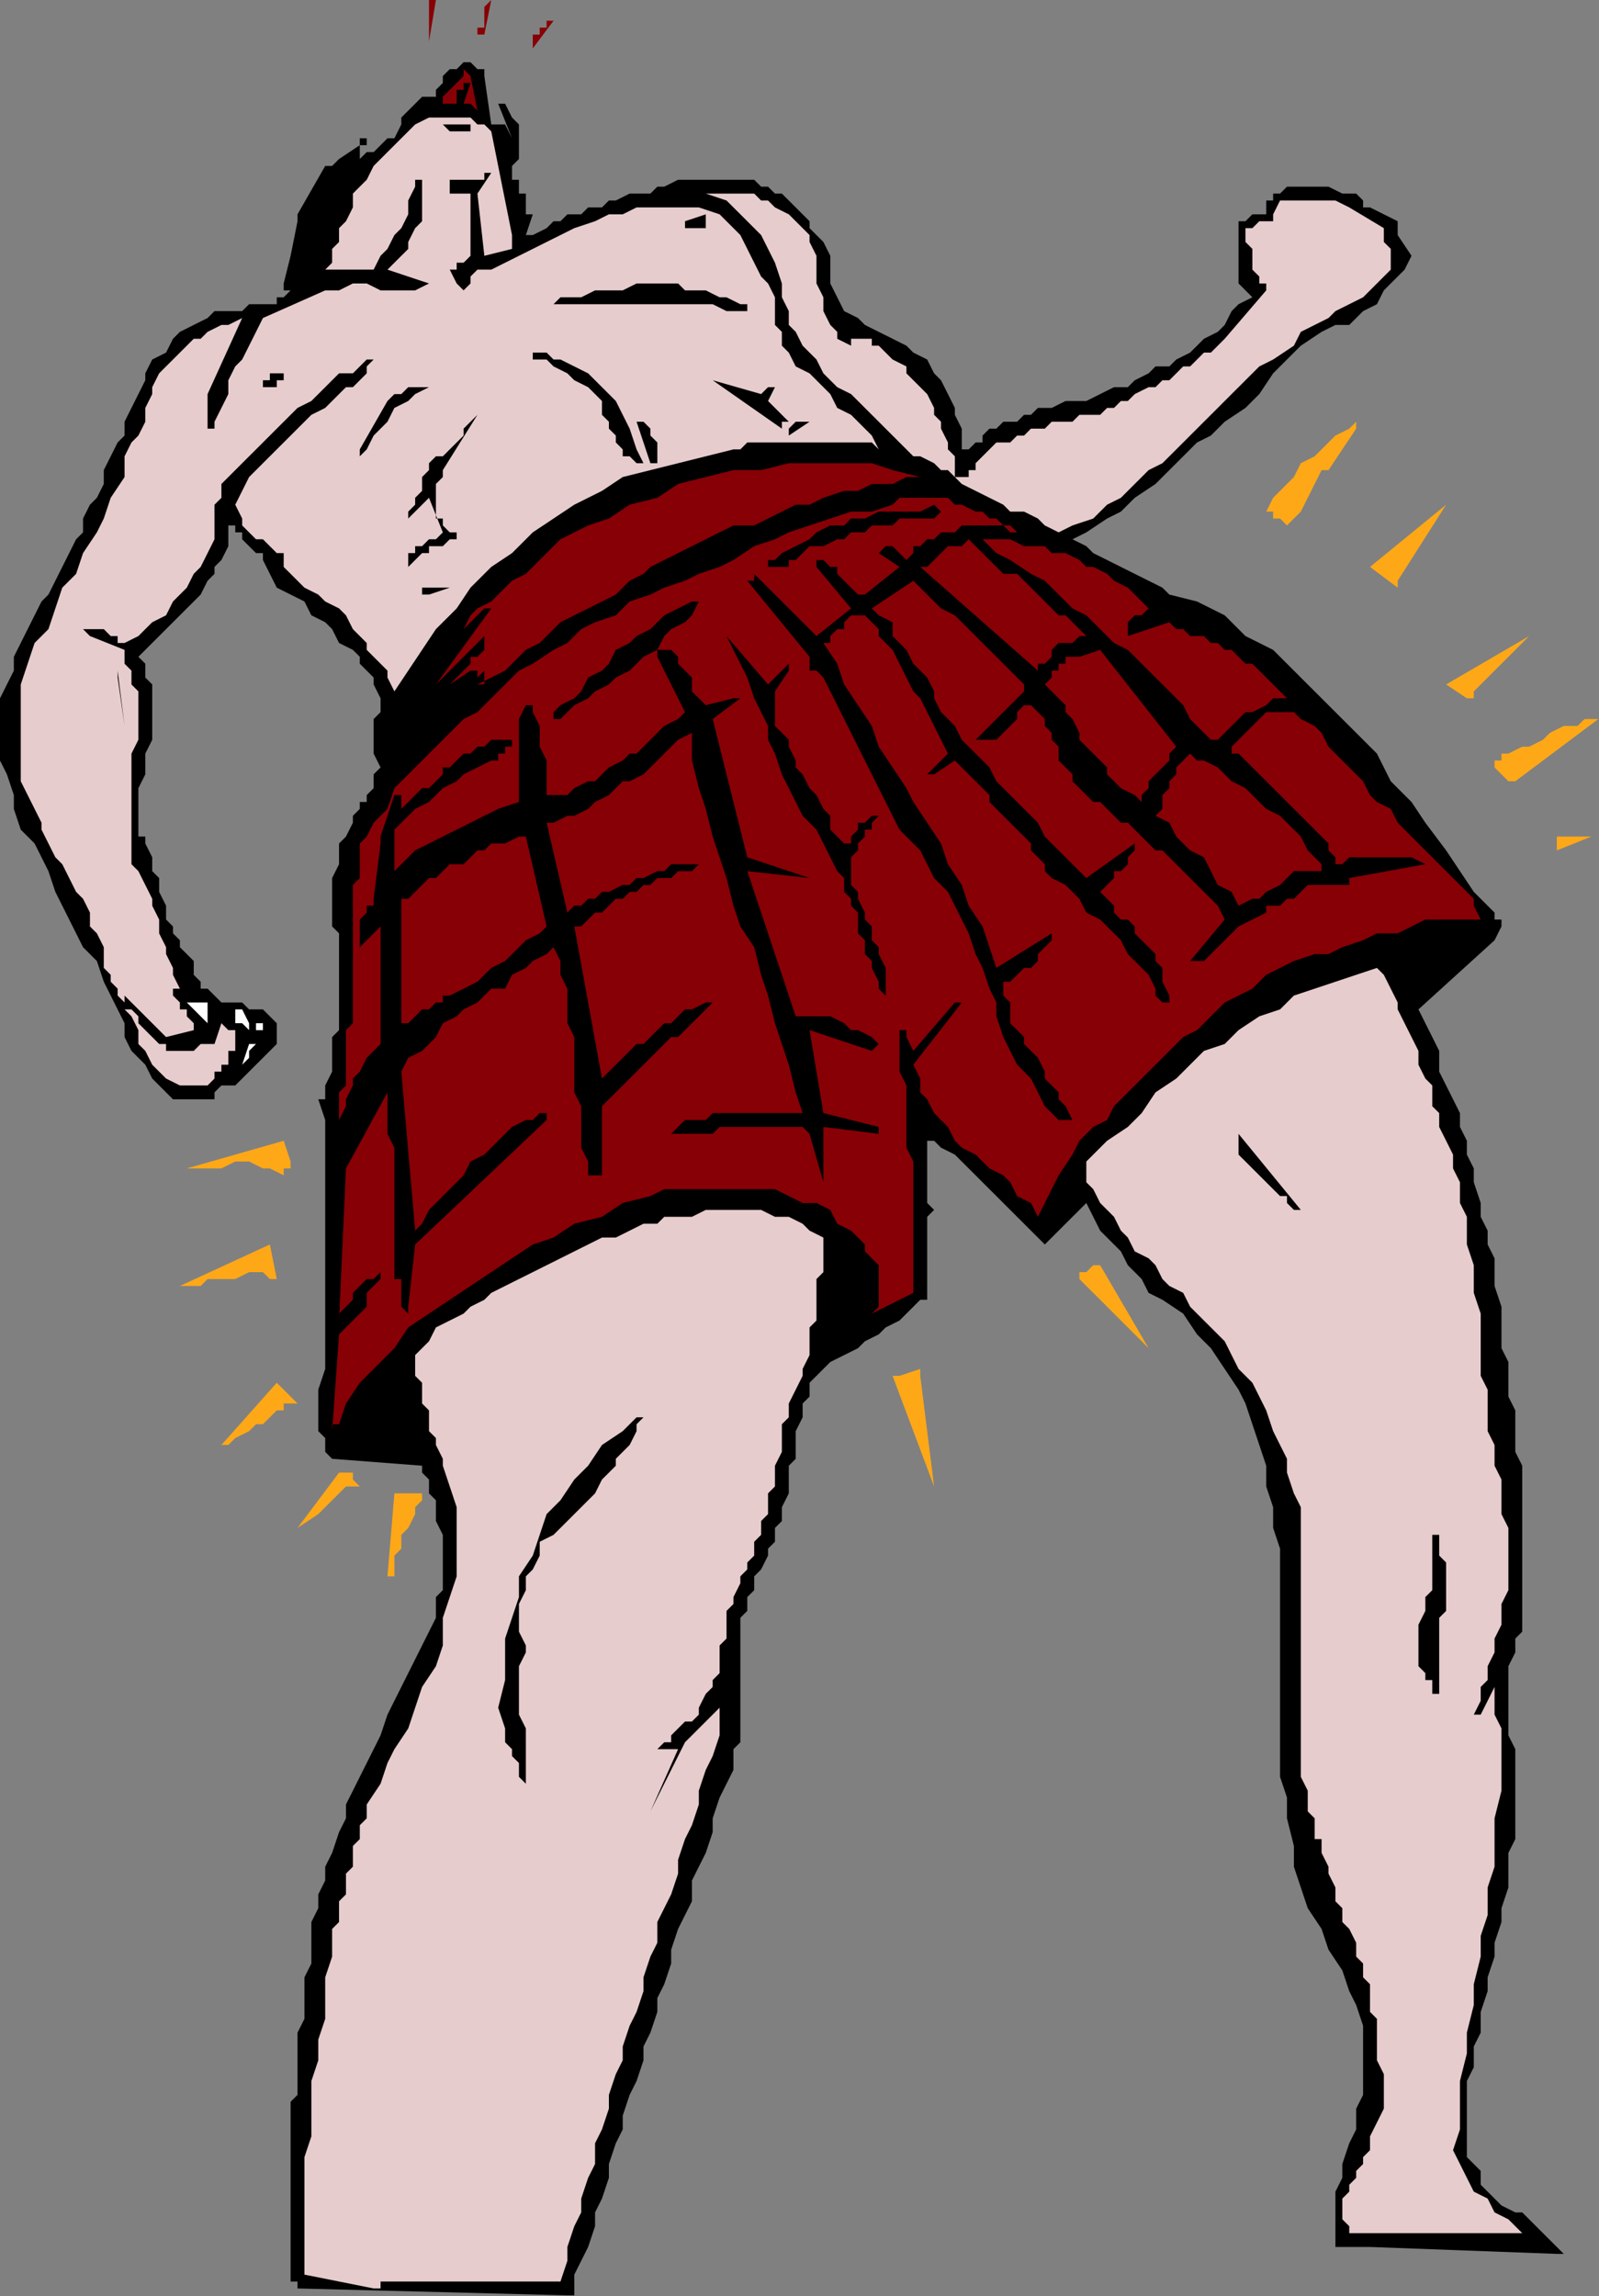
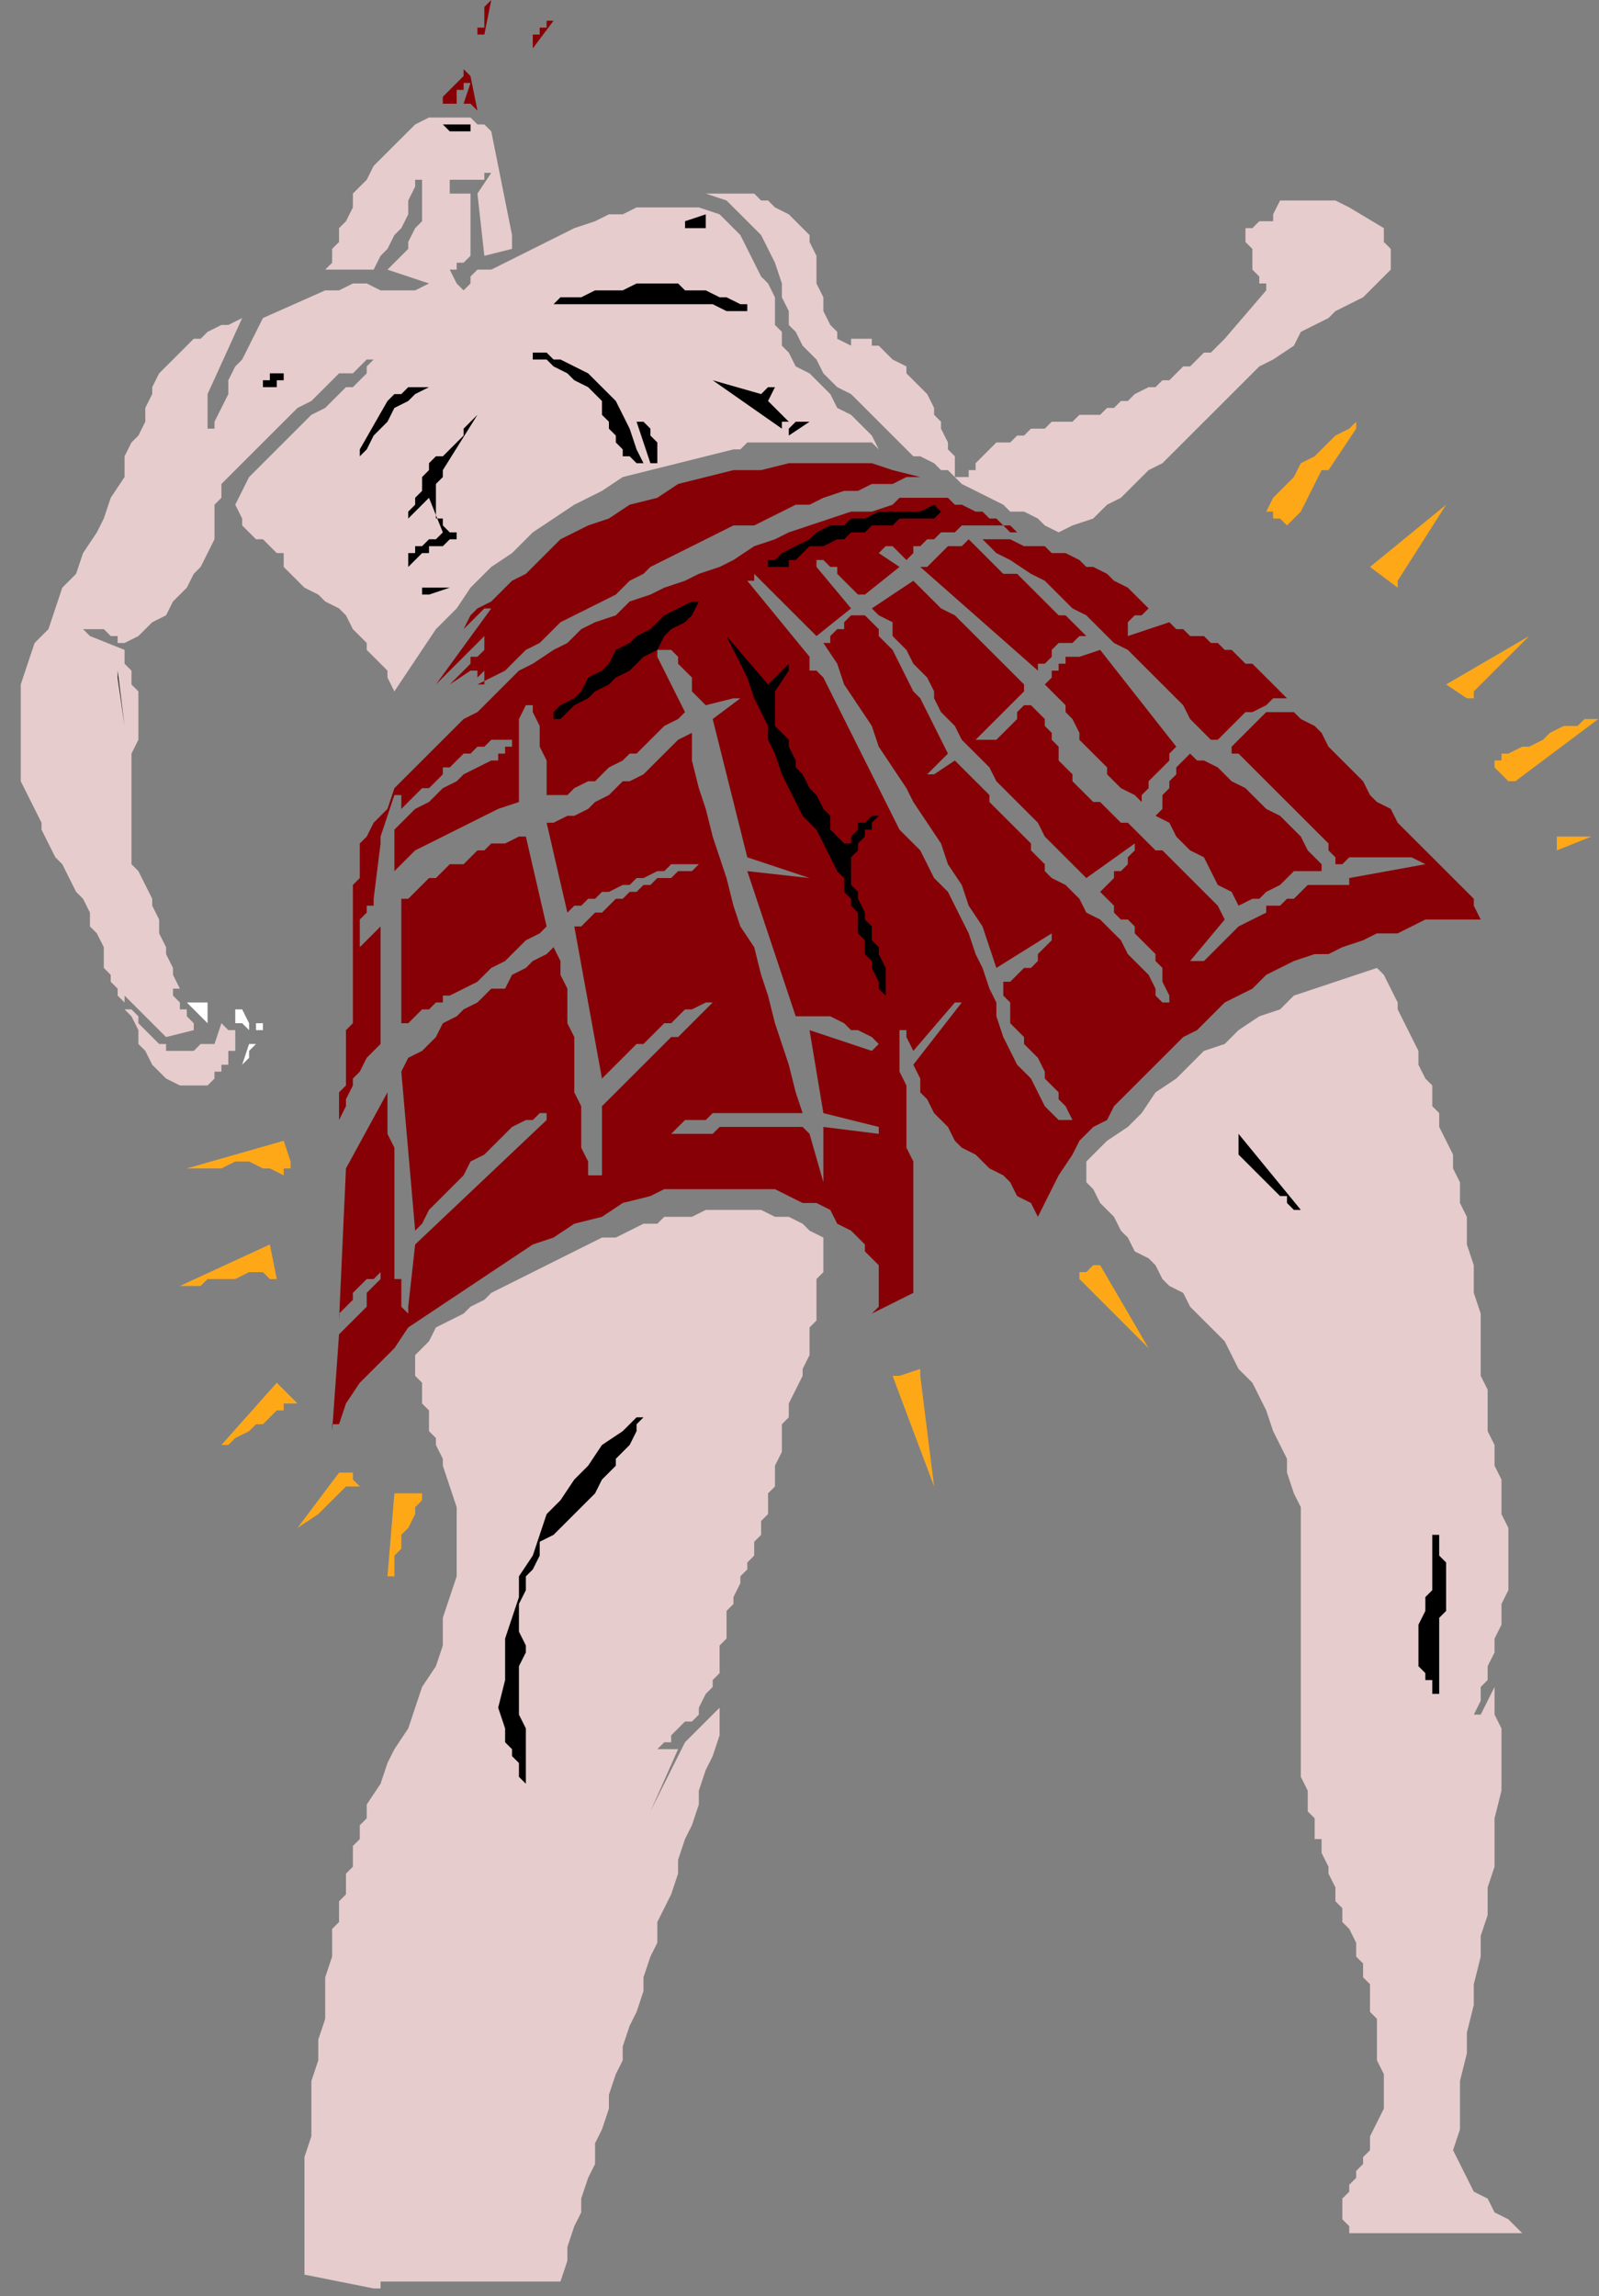
<svg xmlns="http://www.w3.org/2000/svg" xmlns:ns1="http://sodipodi.sourceforge.net/DTD/sodipodi-0.dtd" xmlns:ns2="http://www.inkscape.org/namespaces/inkscape" version="1.0" width="61.163mm" height="87.782mm" id="svg105" ns1:docname="FSA06074.WMF">
  <rect width="100%" height="100%" fill="#808080" stroke="none" />
  <ns1:namedview pagecolor="#ffffff" bordercolor="#666666" borderopacity="1" objecttolerance="10" gridtolerance="10" guidetolerance="10" ns2:pageopacity="0" ns2:pageshadow="2" ns2:window-width="640" ns2:window-height="480" id="namedview107" />
  <defs id="defs3">
    <pattern id="WMFhbasepattern" patternUnits="userSpaceOnUse" width="6" height="6" x="0" y="0" />
  </defs>
-   <path style="fill:#000000;fill-rule:evenodd;fill-opacity:1;stroke:none;" d="  M 82.026,331.68   L 82.026,331.68   L 82.026,331.68   L 82.026,331.68   L 83.026,331.68   L 83.026,328.683   L 84.026,326.685   L 85.026,324.687   L 86.027,321.69   L 86.027,319.692   L 87.027,317.693   L 88.027,314.696   L 88.027,312.698   L 89.028,309.701   L 90.028,307.703   L 90.028,305.705   L 91.028,302.708   L 92.029,300.71   L 93.029,297.713   L 93.029,295.715   L 94.029,293.717   L 95.03,290.72   L 95.03,288.721   L 96.03,286.723   L 97.03,283.726   L 97.03,281.728   L 98.031,278.731   L 99.031,276.733   L 100.031,274.735   L 100.031,271.738   L 101.031,269.74   L 102.032,267.742   L 103.032,264.745   L 103.032,262.747   L 104.032,259.749   L 105.033,257.751   L 106.033,255.753   L 106.033,254.754   L 106.033,252.756   L 107.033,251.757   L 107.033,250.758   L 107.033,249.759   L 107.033,248.76   L 107.033,247.761   L 107.033,245.763   L 107.033,244.764   L 107.033,243.765   L 107.033,242.766   L 107.033,241.767   L 107.033,240.768   L 107.033,238.77   L 107.033,237.771   L 107.033,236.772   L 107.033,235.773   L 107.033,233.774   L 108.034,232.775   L 108.034,230.777   L 109.034,229.778   L 109.034,227.78   L 110.034,226.781   L 111.035,224.783   L 111.035,223.784   L 112.035,222.785   L 112.035,220.787   L 113.035,219.788   L 113.035,217.79   L 114.036,215.792   L 114.036,214.793   L 114.036,212.795   L 114.036,211.796   L 115.036,210.797   L 115.036,209.798   L 115.036,208.799   L 115.036,207.8   L 115.036,206.8   L 116.036,204.802   L 116.036,203.803   L 116.036,202.804   L 117.036,201.805   L 117.036,200.806   L 117.036,199.807   L 118.037,198.808   L 119.037,197.809   L 119.037,197.809   L 120.037,196.81   L 122.038,195.811   L 124.039,194.812   L 125.039,193.813   L 127.04,192.814   L 128.04,191.815   L 130.041,190.816   L 131.041,189.817   L 133.041,187.819   L 134.042,187.819   L 134.042,186.82   L 134.042,185.821   L 134.042,185.821   L 134.042,184.822   L 134.042,184.822   L 134.042,184.822   L 134.042,184.822   L 134.042,182.824   L 134.042,181.825   L 134.042,180.826   L 134.042,179.827   L 134.042,177.828   L 134.042,176.829   L 134.042,175.83   L 135.042,174.831   L 134.042,173.832   L 134.042,171.834   L 134.042,170.835   L 134.042,169.836   L 134.042,168.837   L 134.042,166.839   L 134.042,165.84   L 134.042,164.841   L 135.042,164.841   L 136.042,165.84   L 138.043,166.839   L 139.043,167.838   L 140.044,168.837   L 141.044,169.836   L 142.044,170.835   L 143.045,171.834   L 144.045,172.833   L 145.045,173.832   L 146.046,174.831   L 147.046,175.83   L 148.046,176.829   L 149.046,177.828   L 150.047,178.827   L 151.047,179.827   L 157.049,173.832   L 158.049,175.83   L 159.05,177.828   L 161.05,179.827   L 162.05,180.826   L 163.051,182.824   L 165.051,184.822   L 166.052,186.82   L 168.052,187.819   L 171.053,189.817   L 173.054,192.814   L 175.055,194.812   L 177.055,197.809   L 179.056,200.806   L 180.056,202.804   L 181.056,205.801   L 182.057,208.799   L 183.057,211.796   L 183.057,214.793   L 184.057,217.79   L 184.057,220.787   L 185.058,223.784   L 185.058,226.781   L 185.058,230.777   L 185.058,233.774   L 185.058,236.772   L 185.058,240.768   L 185.058,243.765   L 185.058,246.762   L 185.058,249.759   L 185.058,253.755   L 185.058,256.752   L 186.058,259.749   L 186.058,262.747   L 187.058,266.743   L 187.058,269.74   L 188.059,272.737   L 189.059,275.734   L 191.06,278.731   L 192.06,281.728   L 194.06,284.725   L 195.061,287.722   L 196.061,289.72   L 197.061,292.718   L 197.061,294.716   L 197.061,297.713   L 197.061,299.711   L 197.061,302.708   L 196.061,304.706   L 196.061,307.703   L 195.061,309.701   L 194.06,312.698   L 194.06,314.696   L 193.06,316.694   L 193.06,319.692   L 193.06,321.69   L 193.06,324.687   L 194.06,324.687   L 194.06,324.687   L 195.061,324.687   L 195.061,324.687   L 196.061,324.687   L 196.061,324.687   L 196.061,324.687   L 196.061,324.687   L 198.062,324.687   L 225.07,325.686   L 225.07,325.686   L 226.07,325.686   L 226.07,325.686   L 226.07,325.686   L 225.07,324.687   L 224.07,323.688   L 223.07,322.689   L 222.069,321.69   L 221.069,320.691   L 220.069,319.692   L 219.068,319.692   L 217.068,318.693   L 216.067,317.693   L 215.067,316.694   L 214.067,315.695   L 214.067,313.697   L 213.066,312.698   L 212.066,311.699   L 212.066,309.701   L 212.066,308.702   L 212.066,305.705   L 212.066,303.707   L 212.066,300.71   L 213.066,298.712   L 213.066,295.715   L 214.067,293.717   L 214.067,290.72   L 215.067,287.722   L 215.067,285.724   L 216.067,282.727   L 216.067,280.729   L 217.068,277.732   L 217.068,275.734   L 218.068,272.737   L 218.068,270.739   L 218.068,267.742   L 219.068,265.744   L 219.068,263.746   L 219.068,262.747   L 219.068,260.748   L 219.068,258.75   L 219.068,256.752   L 219.068,254.754   L 219.068,252.756   L 218.068,250.758   L 218.068,249.759   L 218.068,247.761   L 218.068,245.763   L 218.068,243.765   L 218.068,241.767   L 218.068,240.768   L 219.068,238.77   L 219.068,236.772   L 220.069,235.773   L 220.069,233.774   L 220.069,232.775   L 220.069,230.777   L 220.069,229.778   L 220.069,227.78   L 220.069,226.781   L 220.069,224.783   L 220.069,223.784   L 220.069,221.786   L 220.069,220.787   L 220.069,218.789   L 220.069,217.79   L 220.069,215.792   L 220.069,214.793   L 220.069,211.796   L 219.068,209.798   L 219.068,207.8   L 219.068,205.801   L 219.068,203.803   L 218.068,201.805   L 218.068,198.808   L 218.068,196.81   L 217.068,194.812   L 217.068,192.814   L 217.068,190.816   L 217.068,188.818   L 216.067,185.821   L 216.067,183.823   L 216.067,181.825   L 215.067,179.827   L 215.067,177.828   L 214.067,175.83   L 214.067,173.832   L 213.066,170.835   L 213.066,168.837   L 212.066,166.839   L 212.066,164.841   L 211.066,162.843   L 211.066,160.845   L 210.065,158.847   L 209.065,156.849   L 208.065,154.851   L 208.065,151.853   L 207.065,149.855   L 206.064,147.857   L 205.064,145.859   L 216.067,135.869   L 216.067,135.869   L 216.067,135.869   L 216.067,135.869   L 216.067,135.869   L 217.068,133.871   L 217.068,133.871   L 217.068,133.871   L 217.068,133.871   L 217.068,133.871   L 217.068,132.872   L 216.067,132.872   L 216.067,132.872   L 216.067,131.873   L 213.066,128.876   L 211.066,125.879   L 209.065,122.881   L 206.064,118.885   L 204.064,115.888   L 201.063,112.891   L 199.062,108.895   L 196.061,105.898   L 193.06,102.901   L 190.059,99.904   L 187.058,96.907   L 184.057,93.909   L 180.056,91.911   L 177.055,88.914   L 173.054,86.916   L 169.053,85.917   L 168.052,84.918   L 166.052,83.919   L 164.051,82.92   L 162.05,81.921   L 160.05,80.922   L 158.049,79.923   L 157.049,78.924   L 155.048,77.925   L 157.049,76.926   L 160.05,74.928   L 162.05,73.929   L 164.051,71.931   L 167.052,69.933   L 169.053,67.934   L 171.053,65.936   L 173.054,63.938   L 175.055,62.939   L 177.055,60.941   L 180.056,58.943   L 182.057,56.945   L 184.057,53.948   L 186.058,51.95   L 188.059,49.952   L 191.06,47.954   L 193.06,46.955   L 195.061,46.955   L 197.061,44.957   L 199.062,43.958   L 200.062,41.96   L 202.063,39.961   L 203.063,38.962   L 204.064,36.964   L 202.063,33.967   L 202.063,33.967   L 202.063,33.967   L 202.063,32.968   L 202.063,32.968   L 202.063,32.968   L 202.063,31.969   L 202.063,31.969   L 202.063,31.969   L 198.062,29.971   L 198.062,29.971   L 198.062,29.971   L 197.061,29.971   L 197.061,28.972   L 197.061,28.972   L 197.061,28.972   L 197.061,28.972   L 196.061,27.973   L 195.061,27.973   L 194.06,27.973   L 192.06,26.974   L 191.06,26.974   L 190.059,26.974   L 188.059,26.974   L 187.058,26.974   L 186.058,26.974   L 185.058,27.973   L 185.058,27.973   L 184.057,27.973   L 184.057,28.972   L 183.057,28.972   L 183.057,29.971   L 183.057,29.971   L 183.057,30.97   L 182.057,30.97   L 181.056,30.97   L 181.056,30.97   L 180.056,31.969   L 180.056,31.969   L 179.056,31.969   L 179.056,32.968   L 179.056,33.967   L 179.056,34.966   L 179.056,35.965   L 179.056,35.965   L 179.056,36.964   L 179.056,37.963   L 179.056,38.962   L 179.056,38.962   L 179.056,39.961   L 179.056,40.96   L 180.056,41.96   L 180.056,41.96   L 181.056,42.959   L 179.056,43.958   L 178.055,44.957   L 177.055,46.955   L 176.055,47.954   L 174.054,48.953   L 173.054,49.952   L 172.054,50.951   L 170.053,51.95   L 169.053,52.949   L 167.052,52.949   L 166.052,53.948   L 164.051,54.947   L 163.051,55.946   L 161.05,55.946   L 159.05,56.945   L 157.049,57.944   L 156.049,57.944   L 155.048,57.944   L 154.048,57.944   L 152.047,58.943   L 151.047,58.943   L 150.047,58.943   L 149.046,59.942   L 148.046,59.942   L 147.046,60.941   L 145.045,60.941   L 144.045,61.94   L 143.045,61.94   L 142.044,62.939   L 142.044,63.938   L 141.044,63.938   L 140.044,64.937   L 140.044,64.937   L 139.043,64.937   L 139.043,63.938   L 139.043,63.938   L 139.043,61.94   L 138.043,59.942   L 138.043,58.943   L 137.043,56.945   L 136.042,54.947   L 135.042,53.948   L 134.042,51.95   L 132.041,50.951   L 131.041,49.952   L 129.04,48.953   L 127.04,47.954   L 125.039,46.955   L 124.039,45.956   L 122.038,44.957   L 121.038,42.959   L 120.037,40.96   L 120.037,38.962   L 120.037,37.963   L 120.037,36.964   L 119.037,34.966   L 118.037,33.967   L 117.036,32.968   L 117.036,31.969   L 116.036,30.97   L 115.036,29.971   L 114.036,28.972   L 113.035,27.973   L 112.035,27.973   L 111.035,26.974   L 110.034,26.974   L 109.034,25.975   L 107.033,25.975   L 106.033,25.975   L 105.033,25.975   L 104.032,25.975   L 103.032,25.975   L 101.031,25.975   L 100.031,25.975   L 99.031,25.975   L 98.031,25.975   L 96.03,26.974   L 95.03,26.974   L 94.029,27.973   L 92.029,27.973   L 91.028,27.973   L 89.028,28.972   L 88.027,28.972   L 87.027,29.971   L 85.026,29.971   L 84.026,30.97   L 82.026,30.97   L 81.025,31.969   L 80.025,31.969   L 79.025,32.968   L 77.024,33.967   L 76.024,33.967   L 77.024,30.97   L 76.024,30.97   L 76.024,30.97   L 76.024,30.97   L 76.024,29.971   L 76.024,29.971   L 76.024,28.972   L 76.024,27.973   L 76.024,27.973   L 76.024,27.973   L 76.024,27.973   L 76.024,27.973   L 76.024,27.973   L 76.024,27.973   L 75.023,27.973   L 75.023,27.973   L 75.023,27.973   L 75.023,26.974   L 75.023,25.975   L 75.023,25.975   L 75.023,25.975   L 74.023,25.975   L 74.023,23.977   L 75.023,22.978   L 75.023,21.979   L 75.023,19.981   L 75.023,18.982   L 75.023,17.983   L 74.023,16.984   L 73.023,14.986   L 73.023,14.986   L 73.023,14.986   L 72.022,14.986   L 72.022,14.986   L 74.023,19.981   L 74.023,19.981   L 74.023,19.981   L 74.023,19.981   L 74.023,19.981   L 73.023,17.983   L 73.023,17.983   L 72.022,17.983   L 72.022,17.983   L 71.022,17.983   L 70.022,10.989   L 70.022,9.99   L 69.022,9.99   L 68.021,8.991   L 67.021,8.991   L 67.021,8.991   L 66.021,9.99   L 65.02,9.99   L 64.02,10.989   L 64.02,11.988   L 64.02,11.988   L 63.02,12.987   L 63.02,13.987   L 62.019,13.987   L 62.019,13.987   L 61.019,13.987   L 60.019,14.986   L 60.019,14.986   L 60.019,14.986   L 59.018,15.985   L 59.018,15.985   L 58.018,16.984   L 58.018,17.983   L 57.018,19.981   L 56.017,19.981   L 55.017,20.98   L 54.017,21.979   L 53.017,21.979   L 52.016,22.978   L 52.016,22.978   L 52.016,21.979   L 52.016,20.98   L 53.017,20.98   L 53.017,19.981   L 52.016,19.981   L 52.016,19.981   L 52.016,20.98   L 49.015,22.978   L 49.015,22.978   L 49.015,22.978   L 49.015,22.978   L 48.015,23.977   L 48.015,23.977   L 48.015,23.977   L 48.015,23.977   L 48.015,23.977   L 48.015,23.977   L 47.015,23.977   L 47.015,23.977   L 47.015,23.977   L 43.013,30.97   L 43.013,30.97   L 43.013,30.97   L 43.013,31.969   L 43.013,31.969   L 42.013,36.964   L 41.013,40.96   L 41.013,41.96   L 41.013,41.96   L 41.013,41.96   L 42.013,41.96   L 41.013,42.959   L 40.012,42.959   L 40.012,43.958   L 39.012,43.958   L 38.012,43.958   L 37.012,43.958   L 36.011,43.958   L 35.011,44.957   L 33.01,44.957   L 31.01,44.957   L 30.009,45.956   L 28.009,46.955   L 26.008,47.954   L 25.008,48.953   L 24.007,50.951   L 22.007,51.95   L 21.007,53.948   L 21.007,54.947   L 20.006,56.945   L 19.006,58.943   L 18.006,60.941   L 18.006,62.939   L 17.005,63.938   L 16.005,65.936   L 15.005,67.934   L 15.005,69.933   L 14.004,71.931   L 13.004,72.93   L 12.004,74.928   L 12.004,76.926   L 11.003,77.925   L 10.003,79.923   L 9.003,81.921   L 8.002,83.919   L 7.002,85.917   L 6.002,86.916   L 5.002,88.914   L 4.001,90.912   L 3.001,92.91   L 2.001,94.908   L 2.001,96.907   L 1,98.905   L 0,100.903   L 0,102.901   L 0,104.899   L 0,107.896   L 0,109.894   L 1,111.892   L 2.001,114.889   L 2.001,116.887   L 3.001,119.884   L 5.002,121.882   L 6.002,123.88   L 7.002,125.879   L 8.002,128.876   L 9.003,130.874   L 10.003,132.872   L 11.003,134.87   L 12.004,136.868   L 14.004,138.866   L 15.005,141.863   L 16.005,143.861   L 17.005,145.859   L 18.006,147.857   L 18.006,149.855   L 19.006,151.853   L 20.006,152.853   L 21.007,153.852   L 22.007,155.85   L 23.007,156.849   L 24.007,157.848   L 25.008,158.847   L 26.008,158.847   L 27.008,158.847   L 27.008,158.847   L 28.009,158.847   L 28.009,158.847   L 29.009,158.847   L 29.009,158.847   L 30.009,158.847   L 31.01,158.847   L 31.01,157.848   L 31.01,157.848   L 32.01,156.849   L 32.01,156.849   L 32.01,156.849   L 33.01,156.849   L 33.01,156.849   L 34.011,156.849   L 35.011,155.85   L 36.011,154.851   L 37.012,153.852   L 38.012,152.853   L 39.012,151.853   L 40.012,150.854   L 40.012,149.855   L 40.012,149.855   L 40.012,148.856   L 40.012,147.857   L 40.012,147.857   L 39.012,146.858   L 39.012,146.858   L 38.012,145.859   L 37.012,145.859   L 37.012,145.859   L 36.011,145.859   L 36.011,145.859   L 36.011,145.859   L 35.011,144.86   L 35.011,144.86   L 35.011,144.86   L 34.011,144.86   L 32.01,144.86   L 31.01,143.861   L 31.01,143.861   L 30.009,142.862   L 29.009,142.862   L 29.009,141.863   L 28.009,140.864   L 28.009,139.865   L 28.009,138.866   L 27.008,137.867   L 26.008,136.868   L 26.008,135.869   L 25.008,134.87   L 25.008,133.871   L 24.007,132.872   L 24.007,131.873   L 24.007,130.874   L 23.007,128.876   L 23.007,127.877   L 23.007,126.878   L 22.007,125.879   L 22.007,124.88   L 22.007,123.88   L 21.007,121.882   L 21.007,120.883   L 21.007,120.883   L 20.006,120.883   L 20.006,120.883   L 20.006,119.884   L 20.006,118.885   L 20.006,116.887   L 20.006,115.888   L 20.006,113.89   L 21.007,111.892   L 21.007,110.893   L 21.007,108.895   L 22.007,106.897   L 22.007,105.898   L 22.007,103.9   L 22.007,101.902   L 22.007,100.903   L 22.007,98.905   L 21.007,97.906   L 21.007,95.907   L 20.006,94.908   L 21.007,93.909   L 22.007,92.91   L 23.007,91.911   L 24.007,90.912   L 25.008,89.913   L 26.008,88.914   L 27.008,87.915   L 28.009,86.916   L 29.009,85.917   L 30.009,83.919   L 31.01,82.92   L 31.01,81.921   L 32.01,80.922   L 33.01,78.924   L 33.01,77.925   L 33.01,75.927   L 33.01,75.927   L 34.011,75.927   L 34.011,75.927   L 34.011,75.927   L 34.011,76.926   L 35.011,76.926   L 35.011,77.925   L 36.011,78.924   L 36.011,78.924   L 37.012,79.923   L 38.012,79.923   L 38.012,80.922   L 39.012,82.92   L 40.012,84.918   L 42.013,85.917   L 44.014,86.916   L 45.014,88.914   L 47.015,89.913   L 48.015,90.912   L 49.015,92.91   L 51.016,93.909   L 52.016,94.908   L 52.016,95.907   L 53.017,96.907   L 54.017,97.906   L 54.017,98.905   L 55.017,100.903   L 55.017,101.902   L 55.017,102.901   L 54.017,103.9   L 54.017,104.899   L 54.017,106.897   L 54.017,107.896   L 54.017,108.895   L 55.017,110.893   L 54.017,111.892   L 54.017,112.891   L 54.017,113.89   L 53.017,114.889   L 53.017,115.888   L 52.016,115.888   L 52.016,116.887   L 51.016,117.886   L 51.016,118.885   L 50.016,120.883   L 49.015,121.882   L 49.015,123.88   L 49.015,124.88   L 48.015,126.878   L 48.015,128.876   L 48.015,129.875   L 48.015,131.873   L 48.015,133.871   L 49.015,134.87   L 49.015,136.868   L 49.015,138.866   L 49.015,139.865   L 49.015,141.863   L 49.015,143.861   L 49.015,144.86   L 49.015,146.858   L 49.015,148.856   L 48.015,149.855   L 48.015,151.853   L 48.015,153.852   L 48.015,154.851   L 47.015,156.849   L 47.015,157.848   L 47.015,158.847   L 47.015,158.847   L 47.015,158.847   L 46.014,158.847   L 47.015,161.844   L 47.015,163.842   L 47.015,166.839   L 47.015,169.836   L 47.015,172.833   L 47.015,174.831   L 47.015,177.828   L 47.015,180.826   L 47.015,183.823   L 47.015,186.82   L 47.015,189.817   L 47.015,192.814   L 47.015,194.812   L 47.015,197.809   L 46.014,200.806   L 46.014,203.803   L 46.014,204.802   L 46.014,205.801   L 46.014,206.8   L 47.015,207.8   L 47.015,208.799   L 47.015,209.798   L 47.015,209.798   L 48.015,210.797   L 61.019,211.796   L 61.019,212.795   L 62.019,213.794   L 62.019,215.792   L 63.02,216.791   L 63.02,218.789   L 63.02,219.788   L 64.02,221.786   L 64.02,222.785   L 64.02,224.783   L 64.02,226.781   L 64.02,227.78   L 64.02,229.778   L 63.02,230.777   L 63.02,232.775   L 63.02,233.774   L 62.019,235.773   L 61.019,237.771   L 60.019,239.769   L 59.018,241.767   L 58.018,243.765   L 57.018,245.763   L 56.017,247.761   L 55.017,250.758   L 54.017,252.756   L 53.017,254.754   L 52.016,256.752   L 51.016,258.75   L 50.016,260.748   L 50.016,262.747   L 49.015,264.745   L 48.015,267.742   L 47.015,269.74   L 47.015,271.738   L 46.014,273.736   L 46.014,275.734   L 45.014,277.732   L 45.014,279.73   L 45.014,281.728   L 45.014,283.726   L 44.014,285.724   L 44.014,287.722   L 44.014,289.72   L 44.014,291.719   L 43.013,293.717   L 43.013,295.715   L 43.013,297.713   L 43.013,299.711   L 43.013,301.709   L 43.013,302.708   L 42.013,303.707   L 42.013,304.706   L 42.013,305.705   L 42.013,306.704   L 42.013,307.703   L 42.013,308.702   L 42.013,309.701   L 42.013,310.7   L 42.013,310.7   L 42.013,310.7   L 42.013,310.7   L 42.013,329.682   L 43.013,329.682   L 43.013,330.681   L 43.013,330.681   L 43.013,330.681   L 82.026,331.68  z " id="path5" />
  <path style="fill:#e7cccd;fill-rule:evenodd;fill-opacity:1;stroke:none;" d="  M 54.017,330.681   L 55.017,330.681   L 55.017,329.682   L 55.017,329.682   L 55.017,329.682   L 81.025,329.682   L 82.026,326.685   L 82.026,324.687   L 83.026,321.69   L 84.026,319.692   L 84.026,317.693   L 85.026,314.696   L 86.027,312.698   L 86.027,309.701   L 87.027,307.703   L 88.027,304.706   L 88.027,302.708   L 89.028,299.711   L 90.028,297.713   L 90.028,295.715   L 91.028,292.718   L 92.029,290.72   L 93.029,287.722   L 93.029,285.724   L 94.029,282.727   L 95.03,280.729   L 95.03,277.732   L 96.03,275.734   L 97.03,273.736   L 98.031,270.739   L 98.031,268.741   L 99.031,265.744   L 100.031,263.746   L 101.031,260.748   L 101.031,258.75   L 102.032,255.753   L 103.032,253.755   L 104.032,250.758   L 104.032,250.758   L 104.032,249.759   L 104.032,249.759   L 104.032,248.76   L 104.032,247.761   L 104.032,247.761   L 104.032,247.761   L 104.032,246.762   L 99.031,251.757   L 94.029,261.747   L 98.031,252.756   L 97.03,252.756   L 97.03,252.756   L 96.03,252.756   L 96.03,252.756   L 96.03,252.756   L 96.03,252.756   L 95.03,252.756   L 95.03,252.756   L 96.03,251.757   L 97.03,251.757   L 97.03,250.758   L 98.031,249.759   L 99.031,248.76   L 100.031,248.76   L 101.031,247.761   L 101.031,246.762   L 102.032,244.764   L 103.032,243.765   L 103.032,242.766   L 104.032,241.767   L 104.032,239.769   L 104.032,238.77   L 104.032,237.771   L 105.033,236.772   L 105.033,235.773   L 105.033,234.773   L 105.033,233.774   L 105.033,232.775   L 106.033,231.776   L 106.033,230.777   L 107.033,228.779   L 107.033,227.78   L 108.034,226.781   L 108.034,225.782   L 109.034,224.783   L 109.034,222.785   L 110.034,221.786   L 110.034,220.787   L 110.034,219.788   L 111.035,218.789   L 111.035,216.791   L 111.035,215.792   L 112.035,214.793   L 112.035,213.794   L 112.035,211.796   L 113.035,209.798   L 113.035,207.8   L 113.035,205.801   L 114.036,204.802   L 114.036,202.804   L 115.036,200.806   L 116.036,198.808   L 116.036,197.809   L 117.036,195.811   L 117.036,193.813   L 117.036,191.815   L 118.037,190.816   L 118.037,188.818   L 118.037,186.82   L 118.037,184.822   L 119.037,183.823   L 119.037,183.823   L 119.037,182.824   L 119.037,181.825   L 119.037,180.826   L 119.037,179.827   L 119.037,179.827   L 119.037,178.827   L 117.036,177.828   L 116.036,176.829   L 114.036,175.83   L 112.035,175.83   L 110.034,174.831   L 108.034,174.831   L 106.033,174.831   L 104.032,174.831   L 102.032,174.831   L 100.031,175.83   L 98.031,175.83   L 96.03,175.83   L 95.03,176.829   L 93.029,176.829   L 91.028,177.828   L 89.028,178.827   L 87.027,178.827   L 85.026,179.827   L 83.026,180.826   L 81.025,181.825   L 79.025,182.824   L 77.024,183.823   L 75.023,184.822   L 73.023,185.821   L 71.022,186.82   L 70.022,187.819   L 68.021,188.818   L 67.021,189.817   L 65.02,190.816   L 63.02,191.815   L 62.019,193.813   L 61.019,194.812   L 60.019,195.811   L 60.019,195.811   L 60.019,196.81   L 60.019,197.809   L 60.019,198.808   L 61.019,199.807   L 61.019,199.807   L 61.019,200.806   L 61.019,202.804   L 62.019,203.803   L 62.019,204.802   L 62.019,206.8   L 63.02,207.8   L 63.02,208.799   L 64.02,210.797   L 64.02,211.796   L 65.02,214.793   L 66.021,217.79   L 66.021,221.786   L 66.021,224.783   L 66.021,227.78   L 65.02,230.777   L 64.02,233.774   L 64.02,237.771   L 63.02,240.768   L 61.019,243.765   L 60.019,246.762   L 59.018,249.759   L 57.018,252.756   L 56.017,254.754   L 55.017,257.751   L 53.017,260.748   L 53.017,261.747   L 53.017,262.747   L 52.016,263.746   L 52.016,264.745   L 52.016,265.744   L 51.016,266.743   L 51.016,267.742   L 51.016,268.741   L 51.016,269.74   L 50.016,270.739   L 50.016,271.738   L 50.016,272.737   L 50.016,273.736   L 49.015,274.735   L 49.015,274.735   L 49.015,275.734   L 49.015,276.733   L 49.015,277.732   L 48.015,278.731   L 48.015,279.73   L 48.015,280.729   L 48.015,281.728   L 48.015,282.727   L 48.015,282.727   L 47.015,285.724   L 47.015,288.721   L 47.015,291.719   L 46.014,294.716   L 46.014,297.713   L 45.014,300.71   L 45.014,302.708   L 45.014,305.705   L 45.014,308.702   L 44.014,311.699   L 44.014,314.696   L 44.014,317.693   L 44.014,319.692   L 44.014,322.689   L 44.014,325.686   L 44.014,328.683   L 54.017,330.681  z " id="path7" />
  <path style="fill:#e7cccd;fill-rule:evenodd;fill-opacity:1;stroke:none;" d="  M 196.061,322.689   L 197.061,322.689   L 199.062,322.689   L 200.062,322.689   L 202.063,322.689   L 203.063,322.689   L 205.064,322.689   L 206.064,322.689   L 208.065,322.689   L 210.065,322.689   L 211.066,322.689   L 213.066,322.689   L 214.067,322.689   L 216.067,322.689   L 217.068,322.689   L 219.068,322.689   L 220.069,322.689   L 219.068,321.69   L 218.068,320.691   L 216.067,319.692   L 215.067,317.693   L 213.066,316.694   L 212.066,314.696   L 211.066,312.698   L 210.065,310.7   L 211.066,307.703   L 211.066,303.707   L 211.066,300.71   L 212.066,296.714   L 212.066,293.717   L 213.066,289.72   L 213.066,286.723   L 214.067,282.727   L 214.067,279.73   L 215.067,276.733   L 215.067,272.737   L 216.067,269.74   L 216.067,265.744   L 216.067,262.747   L 217.068,258.75   L 217.068,255.753   L 217.068,253.755   L 217.068,252.756   L 217.068,250.758   L 217.068,249.759   L 216.067,247.761   L 216.067,246.762   L 216.067,245.763   L 216.067,243.765   L 214.067,247.761   L 213.066,247.761   L 213.066,247.761   L 213.066,247.761   L 213.066,247.761   L 214.067,245.763   L 214.067,243.765   L 215.067,242.766   L 215.067,240.768   L 216.067,238.77   L 216.067,236.772   L 217.068,234.773   L 217.068,233.774   L 217.068,231.776   L 218.068,229.778   L 218.068,227.78   L 218.068,225.782   L 218.068,223.784   L 218.068,222.785   L 218.068,220.787   L 217.068,218.789   L 217.068,216.791   L 217.068,214.793   L 217.068,213.794   L 216.067,211.796   L 216.067,210.797   L 216.067,208.799   L 215.067,206.8   L 215.067,205.801   L 215.067,202.804   L 215.067,200.806   L 214.067,198.808   L 214.067,195.811   L 214.067,193.813   L 214.067,191.815   L 214.067,189.817   L 213.066,186.82   L 213.066,184.822   L 213.066,182.824   L 212.066,179.827   L 212.066,177.828   L 212.066,175.83   L 211.066,173.832   L 211.066,170.835   L 210.065,168.837   L 210.065,166.839   L 209.065,164.841   L 208.065,162.843   L 208.065,160.845   L 207.065,159.846   L 207.065,156.849   L 206.064,155.85   L 205.064,153.852   L 205.064,151.853   L 204.064,149.855   L 203.063,147.857   L 202.063,145.859   L 202.063,144.86   L 201.063,142.862   L 200.062,140.864   L 199.062,139.865   L 196.061,140.864   L 193.06,141.863   L 190.059,142.862   L 187.058,143.861   L 185.058,145.859   L 182.057,146.858   L 179.056,148.856   L 177.055,150.854   L 174.054,151.853   L 172.054,153.852   L 170.053,155.85   L 167.052,157.848   L 165.051,160.845   L 163.051,162.843   L 160.05,164.841   L 158.049,166.839   L 157.049,167.838   L 157.049,167.838   L 157.049,168.837   L 157.049,168.837   L 157.049,169.836   L 157.049,169.836   L 157.049,169.836   L 157.049,170.835   L 158.049,171.834   L 159.05,173.832   L 160.05,174.831   L 161.05,175.83   L 162.05,177.828   L 163.051,178.827   L 164.051,180.826   L 166.052,181.825   L 167.052,182.824   L 168.052,184.822   L 169.053,185.821   L 171.053,186.82   L 172.054,188.818   L 173.054,189.817   L 174.054,190.816   L 176.055,192.814   L 177.055,193.813   L 178.055,195.811   L 179.056,197.809   L 181.056,199.807   L 182.057,201.805   L 183.057,203.803   L 184.057,206.8   L 185.058,208.799   L 186.058,210.797   L 186.058,212.795   L 187.058,215.792   L 188.059,217.79   L 188.059,220.787   L 188.059,222.785   L 188.059,225.782   L 188.059,227.78   L 188.059,229.778   L 188.059,231.776   L 188.059,233.774   L 188.059,235.773   L 188.059,237.771   L 188.059,239.769   L 188.059,241.767   L 188.059,243.765   L 188.059,245.763   L 188.059,246.762   L 188.059,248.76   L 188.059,250.758   L 188.059,252.756   L 188.059,254.754   L 188.059,256.752   L 189.059,258.75   L 189.059,259.749   L 189.059,260.748   L 189.059,261.747   L 190.059,262.747   L 190.059,263.746   L 190.059,264.745   L 190.059,265.744   L 191.06,265.744   L 191.06,267.742   L 192.06,269.74   L 192.06,270.739   L 193.06,272.737   L 193.06,274.735   L 194.06,275.734   L 194.06,277.732   L 195.061,278.731   L 196.061,280.729   L 196.061,282.727   L 197.061,283.726   L 197.061,285.724   L 198.062,286.723   L 198.062,288.721   L 198.062,290.72   L 199.062,291.719   L 199.062,293.717   L 199.062,295.715   L 199.062,297.713   L 200.062,299.711   L 200.062,300.71   L 200.062,302.708   L 200.062,304.706   L 199.062,306.704   L 199.062,306.704   L 199.062,306.704   L 199.062,305.705   L 199.062,305.705   L 199.062,306.704   L 198.062,308.702   L 198.062,309.701   L 198.062,310.7   L 197.061,311.699   L 197.061,312.698   L 196.061,313.697   L 196.061,314.696   L 195.061,315.695   L 195.061,316.694   L 194.06,317.693   L 194.06,318.693   L 194.06,319.692   L 194.06,320.691   L 195.061,321.69   L 195.061,322.689   L 195.061,322.689   L 195.061,322.689   L 195.061,322.689   L 196.061,322.689  z " id="path9" />
  <path style="fill:#000000;fill-rule:evenodd;fill-opacity:1;stroke:none;" d="  M 76.024,260.748   L 76.024,259.749   L 76.024,257.751   L 76.024,256.752   L 76.024,255.753   L 76.024,253.755   L 76.024,252.756   L 76.024,250.758   L 76.024,249.759   L 75.023,247.761   L 75.023,246.762   L 75.023,244.764   L 75.023,243.765   L 75.023,241.767   L 75.023,240.768   L 76.024,238.77   L 76.024,237.771   L 75.023,235.773   L 75.023,233.774   L 75.023,231.776   L 76.024,229.778   L 76.024,227.78   L 77.024,226.781   L 78.024,224.783   L 78.024,222.785   L 80.025,221.786   L 81.025,220.787   L 82.026,219.788   L 83.026,218.789   L 84.026,217.79   L 85.026,216.791   L 86.027,215.792   L 87.027,213.794   L 88.027,212.795   L 89.028,211.796   L 89.028,210.797   L 90.028,209.798   L 91.028,208.799   L 92.029,206.8   L 92.029,205.801   L 93.029,204.802   L 93.029,204.802   L 93.029,204.802   L 93.029,204.802   L 93.029,204.802   L 93.029,204.802   L 92.029,204.802   L 92.029,204.802   L 92.029,204.802   L 90.028,206.8   L 87.027,208.799   L 85.026,211.796   L 83.026,213.794   L 81.025,216.791   L 79.025,218.789   L 78.024,221.786   L 77.024,224.783   L 75.023,227.78   L 75.023,230.777   L 74.023,233.774   L 73.023,236.772   L 73.023,239.769   L 73.023,242.766   L 72.022,246.762   L 73.023,249.759   L 73.023,251.757   L 74.023,252.756   L 74.023,253.755   L 75.023,254.754   L 75.023,256.752   L 76.024,257.751   L 76.024,258.75   L 76.024,260.748   L 76.024,260.748   L 76.024,260.748   L 76.024,260.748   L 76.024,260.748   L 76.024,260.748   L 76.024,260.748   L 76.024,260.748   L 76.024,260.748  z " id="path11" />
  <path style="fill:#000000;fill-rule:evenodd;fill-opacity:1;stroke:none;" d="  M 208.065,245.763   L 208.065,244.764   L 208.065,243.765   L 208.065,242.766   L 208.065,241.767   L 208.065,240.768   L 208.065,239.769   L 208.065,238.77   L 208.065,237.771   L 208.065,236.772   L 208.065,235.773   L 208.065,234.773   L 208.065,233.774   L 209.065,232.775   L 209.065,231.776   L 209.065,230.777   L 209.065,229.778   L 209.065,228.779   L 209.065,227.78   L 209.065,226.781   L 209.065,225.782   L 208.065,224.783   L 208.065,223.784   L 208.065,222.785   L 208.065,221.786   L 208.065,221.786   L 208.065,221.786   L 207.065,221.786   L 207.065,221.786   L 207.065,222.785   L 207.065,224.783   L 207.065,225.782   L 207.065,226.781   L 207.065,227.78   L 207.065,229.778   L 206.064,230.777   L 206.064,231.776   L 206.064,232.775   L 205.064,234.773   L 205.064,235.773   L 205.064,236.772   L 205.064,237.771   L 205.064,239.769   L 205.064,240.768   L 206.064,241.767   L 206.064,242.766   L 207.065,242.766   L 207.065,243.765   L 207.065,243.765   L 207.065,244.764   L 208.065,244.764   L 208.065,245.763   L 208.065,245.763  z " id="path13" />
  <path style="fill:#ffa817;fill-rule:evenodd;fill-opacity:1;stroke:none;" d="  M 57.018,227.78   L 57.018,226.781   L 57.018,224.783   L 58.018,223.784   L 58.018,221.786   L 59.018,220.787   L 60.019,218.789   L 60.019,217.79   L 61.019,216.791   L 61.019,216.791   L 61.019,216.791   L 61.019,215.792   L 61.019,215.792   L 57.018,215.792   L 56.017,227.78   L 56.017,227.78   L 57.018,227.78   L 57.018,227.78   L 57.018,227.78  z " id="path15" />
-   <path style="fill:#ffa817;fill-rule:evenodd;fill-opacity:1;stroke:none;" d="  M 43.013,220.787   L 46.014,218.789   L 50.016,214.793   L 51.016,214.793   L 51.016,214.793   L 51.016,214.793   L 52.016,214.793   L 51.016,213.794   L 51.016,212.795   L 50.016,212.795   L 49.015,212.795   L 43.013,220.787   L 43.013,220.787   L 43.013,220.787   L 43.013,220.787   L 43.013,220.787  z " id="path17" />
+   <path style="fill:#ffa817;fill-rule:evenodd;fill-opacity:1;stroke:none;" d="  M 43.013,220.787   L 46.014,218.789   L 50.016,214.793   L 51.016,214.793   L 51.016,214.793   L 52.016,214.793   L 51.016,213.794   L 51.016,212.795   L 50.016,212.795   L 49.015,212.795   L 43.013,220.787   L 43.013,220.787   L 43.013,220.787   L 43.013,220.787   L 43.013,220.787  z " id="path17" />
  <path style="fill:#ffa817;fill-rule:evenodd;fill-opacity:1;stroke:none;" d="  M 135.042,214.793   L 133.041,198.808   L 133.041,197.809   L 130.041,198.808   L 130.041,198.808   L 130.041,198.808   L 130.041,198.808   L 129.04,198.808   L 135.042,214.793  z " id="path19" />
  <path style="fill:#ffa817;fill-rule:evenodd;fill-opacity:1;stroke:none;" d="  M 33.01,208.799   L 33.01,208.799   L 34.011,207.8   L 36.011,206.8   L 37.012,205.801   L 38.012,205.801   L 39.012,204.802   L 40.012,203.803   L 41.013,203.803   L 41.013,203.803   L 41.013,202.804   L 42.013,202.804   L 42.013,202.804   L 42.013,202.804   L 42.013,202.804   L 43.013,202.804   L 43.013,202.804   L 40.012,199.807   L 32.01,208.799   L 32.01,208.799   L 33.01,208.799   L 33.01,208.799   L 33.01,208.799  z " id="path21" />
  <path style="fill:#870005;fill-rule:evenodd;fill-opacity:1;stroke:none;" d="  M 49.015,205.801   L 50.016,202.804   L 52.016,199.807   L 55.017,196.81   L 57.018,194.812   L 59.018,191.815   L 62.019,189.817   L 65.02,187.819   L 68.021,185.821   L 71.022,183.823   L 74.023,181.825   L 77.024,179.827   L 80.025,178.827   L 83.026,176.829   L 87.027,175.83   L 90.028,173.832   L 94.029,172.833   L 96.03,171.834   L 98.031,171.834   L 100.031,171.834   L 102.032,171.834   L 104.032,171.834   L 106.033,171.834   L 108.034,171.834   L 110.034,171.834   L 112.035,171.834   L 114.036,172.833   L 116.036,173.832   L 118.037,173.832   L 120.037,174.831   L 121.038,176.829   L 123.038,177.828   L 124.039,178.827   L 125.039,179.827   L 125.039,180.826   L 126.039,181.825   L 127.04,182.824   L 127.04,183.823   L 127.04,184.822   L 127.04,185.821   L 127.04,186.82   L 127.04,186.82   L 127.04,187.819   L 127.04,187.819   L 127.04,188.818   L 127.04,188.818   L 126.039,189.817   L 126.039,189.817   L 126.039,189.817   L 132.041,186.82   L 132.041,184.822   L 132.041,181.825   L 132.041,179.827   L 132.041,177.828   L 132.041,174.831   L 132.041,172.833   L 132.041,170.835   L 132.041,167.838   L 131.041,165.84   L 131.041,163.842   L 131.041,160.845   L 131.041,158.847   L 131.041,156.849   L 130.041,154.851   L 130.041,151.853   L 130.041,149.855   L 130.041,149.855   L 130.041,149.855   L 130.041,149.855   L 130.041,148.856   L 131.041,148.856   L 131.041,149.855   L 131.041,149.855   L 131.041,149.855   L 132.041,151.853   L 138.043,144.86   L 138.043,144.86   L 138.043,144.86   L 138.043,144.86   L 139.043,144.86   L 132.041,153.852   L 133.041,155.85   L 133.041,157.848   L 134.042,158.847   L 135.042,160.845   L 136.042,161.844   L 137.043,162.843   L 138.043,164.841   L 139.043,165.84   L 141.044,166.839   L 142.044,167.838   L 143.045,168.837   L 145.045,169.836   L 146.046,170.835   L 147.046,172.833   L 149.046,173.832   L 150.047,175.83   L 150.047,175.83   L 150.047,175.83   L 150.047,175.83   L 150.047,175.83   L 151.047,173.832   L 152.047,171.834   L 153.048,169.836   L 155.048,166.839   L 156.049,164.841   L 158.049,162.843   L 160.05,161.844   L 161.05,159.846   L 163.051,157.848   L 165.051,155.85   L 167.052,153.852   L 169.053,151.853   L 171.053,149.855   L 173.054,148.856   L 175.055,146.858   L 177.055,144.86   L 179.056,143.861   L 181.056,142.862   L 183.057,140.864   L 185.058,139.865   L 187.058,138.866   L 190.059,137.867   L 192.06,137.867   L 194.06,136.868   L 197.061,135.869   L 199.062,134.87   L 202.063,134.87   L 204.064,133.871   L 206.064,132.872   L 209.065,132.872   L 211.066,132.872   L 214.067,132.872   L 213.066,130.874   L 213.066,129.875   L 212.066,128.876   L 211.066,127.877   L 210.065,126.878   L 209.065,125.879   L 208.065,124.88   L 207.065,123.88   L 206.064,122.881   L 204.064,120.883   L 203.063,119.884   L 202.063,118.885   L 201.063,116.887   L 199.062,115.888   L 198.062,114.889   L 197.061,112.891   L 196.061,111.892   L 195.061,110.893   L 193.06,108.895   L 192.06,107.896   L 191.06,105.898   L 190.059,104.899   L 188.059,103.9   L 187.058,102.901   L 186.058,102.901   L 184.057,102.901   L 183.057,102.901   L 182.057,103.9   L 181.056,104.899   L 180.056,105.898   L 179.056,106.897   L 178.055,107.896   L 178.055,107.896   L 178.055,107.896   L 178.055,107.896   L 178.055,108.895   L 179.056,108.895   L 180.056,109.894   L 181.056,110.893   L 182.057,111.892   L 183.057,112.891   L 184.057,113.89   L 185.058,114.889   L 186.058,115.888   L 187.058,116.887   L 188.059,117.886   L 189.059,118.885   L 190.059,119.884   L 191.06,120.883   L 192.06,121.882   L 192.06,122.881   L 193.06,123.88   L 193.06,123.88   L 193.06,123.88   L 193.06,124.88   L 194.06,124.88   L 195.061,123.88   L 197.061,123.88   L 198.062,123.88   L 200.062,123.88   L 201.063,123.88   L 203.063,123.88   L 204.064,123.88   L 206.064,124.88   L 206.064,124.88   L 206.064,124.88   L 206.064,124.88   L 206.064,124.88   L 195.061,126.878   L 195.061,126.878   L 195.061,126.878   L 195.061,126.878   L 195.061,127.877   L 194.06,127.877   L 193.06,127.877   L 193.06,127.877   L 192.06,127.877   L 191.06,127.877   L 190.059,127.877   L 189.059,127.877   L 189.059,127.877   L 188.059,128.876   L 187.058,129.875   L 186.058,129.875   L 185.058,130.874   L 183.057,130.874   L 183.057,131.873   L 181.056,132.872   L 181.056,132.872   L 179.056,133.871   L 174.054,138.866   L 174.054,138.866   L 173.054,138.866   L 173.054,138.866   L 173.054,138.866   L 173.054,138.866   L 173.054,138.866   L 172.054,138.866   L 172.054,138.866   L 177.055,132.872   L 176.055,130.874   L 175.055,129.875   L 174.054,128.876   L 173.054,127.877   L 172.054,126.878   L 171.053,125.879   L 170.053,124.88   L 169.053,123.88   L 168.052,122.881   L 167.052,122.881   L 166.052,121.882   L 165.051,120.883   L 164.051,119.884   L 163.051,118.885   L 162.05,118.885   L 161.05,117.886   L 160.05,116.887   L 159.05,115.888   L 158.049,115.888   L 157.049,114.889   L 156.049,113.89   L 155.048,112.891   L 155.048,111.892   L 154.048,110.893   L 153.048,109.894   L 153.048,107.896   L 152.047,106.897   L 152.047,105.898   L 151.047,104.899   L 151.047,103.9   L 150.047,102.901   L 149.046,101.902   L 148.046,101.902   L 147.046,102.901   L 147.046,103.9   L 146.046,104.899   L 145.045,105.898   L 144.045,106.897   L 143.045,106.897   L 141.044,106.897   L 141.044,106.897   L 141.044,106.897   L 141.044,106.897   L 141.044,106.897   L 148.046,99.904   L 148.046,98.905   L 147.046,97.906   L 146.046,96.907   L 145.045,95.907   L 144.045,94.908   L 143.045,93.909   L 142.044,92.91   L 141.044,91.911   L 140.044,90.912   L 139.043,89.913   L 138.043,88.914   L 136.042,87.915   L 135.042,86.916   L 134.042,85.917   L 133.041,84.918   L 132.041,83.919   L 126.039,87.915   L 127.04,88.914   L 129.04,89.913   L 129.04,91.911   L 130.041,92.91   L 131.041,93.909   L 132.041,95.907   L 133.041,96.907   L 134.042,97.906   L 135.042,99.904   L 135.042,100.903   L 136.042,102.901   L 137.043,103.9   L 138.043,104.899   L 139.043,106.897   L 140.044,107.896   L 141.044,108.895   L 142.044,109.894   L 143.045,110.893   L 144.045,112.891   L 145.045,113.89   L 146.046,114.889   L 147.046,115.888   L 148.046,116.887   L 149.046,117.886   L 150.047,118.885   L 151.047,120.883   L 152.047,121.882   L 153.048,122.881   L 154.048,123.88   L 155.048,124.88   L 156.049,125.879   L 157.049,126.878   L 164.051,121.882   L 164.051,121.882   L 164.051,121.882   L 164.051,121.882   L 164.051,121.882   L 164.051,122.881   L 163.051,123.88   L 163.051,124.88   L 162.05,125.879   L 161.05,125.879   L 161.05,126.878   L 160.05,127.877   L 159.05,128.876   L 160.05,129.875   L 161.05,130.874   L 161.05,131.873   L 162.05,132.872   L 163.051,132.872   L 164.051,133.871   L 164.051,134.87   L 165.051,135.869   L 166.052,136.868   L 167.052,137.867   L 167.052,138.866   L 168.052,139.865   L 168.052,140.864   L 168.052,141.863   L 169.053,143.861   L 169.053,144.86   L 169.053,144.86   L 169.053,144.86   L 168.052,144.86   L 168.052,144.86   L 167.052,143.861   L 167.052,142.862   L 166.052,140.864   L 165.051,139.865   L 164.051,138.866   L 163.051,137.867   L 162.05,135.869   L 161.05,134.87   L 160.05,133.871   L 159.05,132.872   L 157.049,131.873   L 156.049,129.875   L 155.048,128.876   L 154.048,127.877   L 152.047,126.878   L 151.047,125.879   L 151.047,124.88   L 150.047,123.88   L 149.046,122.881   L 149.046,121.882   L 148.046,120.883   L 147.046,119.884   L 146.046,118.885   L 145.045,117.886   L 144.045,116.887   L 143.045,115.888   L 143.045,114.889   L 142.044,113.89   L 141.044,112.891   L 140.044,111.892   L 139.043,110.893   L 138.043,109.894   L 135.042,111.892   L 135.042,111.892   L 134.042,111.892   L 134.042,111.892   L 134.042,111.892   L 137.043,108.895   L 136.042,106.897   L 135.042,104.899   L 134.042,102.901   L 133.041,100.903   L 132.041,99.904   L 131.041,97.906   L 130.041,95.907   L 129.04,93.909   L 128.04,92.91   L 128.04,92.91   L 127.04,91.911   L 127.04,91.911   L 127.04,90.912   L 126.039,89.913   L 126.039,89.913   L 125.039,88.914   L 124.039,88.914   L 123.038,88.914   L 122.038,89.913   L 122.038,90.912   L 121.038,90.912   L 120.037,91.911   L 120.037,92.91   L 119.037,92.91   L 121.038,95.907   L 122.038,98.905   L 124.039,101.902   L 126.039,104.899   L 127.04,107.896   L 129.04,110.893   L 131.041,113.89   L 132.041,115.888   L 134.042,118.885   L 136.042,121.882   L 137.043,124.88   L 139.043,127.877   L 140.044,130.874   L 142.044,133.871   L 143.045,136.868   L 144.045,139.865   L 152.047,134.87   L 152.047,134.87   L 152.047,134.87   L 152.047,134.87   L 152.047,134.87   L 152.047,135.869   L 151.047,136.868   L 150.047,137.867   L 150.047,138.866   L 149.046,139.865   L 148.046,139.865   L 147.046,140.864   L 146.046,141.863   L 146.046,141.863   L 145.045,141.863   L 145.045,141.863   L 145.045,141.863   L 145.045,143.861   L 146.046,144.86   L 146.046,145.859   L 146.046,147.857   L 147.046,148.856   L 148.046,149.855   L 148.046,150.854   L 149.046,151.853   L 150.047,152.853   L 151.047,154.851   L 151.047,155.85   L 152.047,156.849   L 153.048,157.848   L 153.048,158.847   L 154.048,159.846   L 155.048,161.844   L 154.048,161.844   L 154.048,161.844   L 154.048,161.844   L 153.048,161.844   L 151.047,159.846   L 150.047,157.848   L 149.046,155.85   L 147.046,153.852   L 146.046,151.853   L 145.045,149.855   L 144.045,146.858   L 144.045,144.86   L 143.045,142.862   L 142.044,139.865   L 141.044,137.867   L 140.044,134.87   L 139.043,132.872   L 138.043,130.874   L 137.043,128.876   L 135.042,126.878   L 134.042,124.88   L 133.041,122.881   L 132.041,121.882   L 130.041,119.884   L 129.04,117.886   L 128.04,115.888   L 127.04,113.89   L 126.039,111.892   L 125.039,109.894   L 124.039,107.896   L 123.038,105.898   L 122.038,103.9   L 121.038,101.902   L 120.037,99.904   L 119.037,97.906   L 118.037,96.907   L 118.037,96.907   L 118.037,96.907   L 118.037,96.907   L 117.036,96.907   L 117.036,95.907   L 117.036,95.907   L 117.036,94.908   L 117.036,94.908   L 108.034,83.919   L 108.034,83.919   L 108.034,83.919   L 108.034,83.919   L 108.034,83.919   L 109.034,83.919   L 109.034,82.92   L 109.034,82.92   L 109.034,82.92   L 118.037,91.911   L 123.038,87.915   L 118.037,81.921   L 118.037,81.921   L 118.037,80.922   L 118.037,80.922   L 118.037,80.922   L 119.037,80.922   L 120.037,81.921   L 121.038,81.921   L 121.038,82.92   L 122.038,83.919   L 123.038,84.918   L 124.039,85.917   L 125.039,85.917   L 130.041,81.921   L 127.04,79.923   L 127.04,79.923   L 128.04,78.924   L 128.04,78.924   L 128.04,78.924   L 129.04,78.924   L 130.041,79.923   L 130.041,79.923   L 131.041,80.922   L 132.041,79.923   L 132.041,78.924   L 133.041,78.924   L 134.042,77.925   L 135.042,77.925   L 136.042,76.926   L 137.043,76.926   L 138.043,76.926   L 139.043,75.927   L 140.044,75.927   L 141.044,75.927   L 143.045,75.927   L 144.045,75.927   L 145.045,75.927   L 146.046,76.926   L 147.046,76.926   L 146.046,75.927   L 145.045,75.927   L 144.045,74.928   L 143.045,74.928   L 142.044,73.929   L 141.044,73.929   L 139.043,72.93   L 138.043,72.93   L 137.043,71.931   L 136.042,71.931   L 135.042,71.931   L 133.041,71.931   L 132.041,71.931   L 131.041,71.931   L 130.041,71.931   L 129.04,72.93   L 126.039,73.929   L 123.038,73.929   L 120.037,74.928   L 117.036,75.927   L 114.036,76.926   L 112.035,77.925   L 109.034,78.924   L 106.033,80.922   L 104.032,81.921   L 101.031,82.92   L 99.031,83.919   L 96.03,84.918   L 94.029,85.917   L 91.028,86.916   L 89.028,88.914   L 86.027,89.913   L 84.026,90.912   L 82.026,92.91   L 80.025,93.909   L 77.024,95.907   L 75.023,96.907   L 73.023,98.905   L 71.022,100.903   L 69.022,102.901   L 67.021,103.9   L 65.02,105.898   L 63.02,107.896   L 61.019,109.894   L 59.018,111.892   L 57.018,113.89   L 56.017,116.887   L 54.017,118.885   L 53.017,120.883   L 52.016,121.882   L 52.016,122.881   L 52.016,124.88   L 52.016,126.878   L 51.016,127.877   L 51.016,129.875   L 51.016,130.874   L 51.016,132.872   L 51.016,133.871   L 51.016,135.869   L 51.016,136.868   L 51.016,138.866   L 51.016,139.865   L 51.016,141.863   L 51.016,142.862   L 51.016,143.861   L 51.016,145.859   L 51.016,146.858   L 51.016,147.857   L 50.016,148.856   L 50.016,149.855   L 50.016,150.854   L 50.016,152.853   L 50.016,153.852   L 50.016,154.851   L 50.016,155.85   L 50.016,156.849   L 49.015,157.848   L 49.015,159.846   L 49.015,160.845   L 49.015,161.844   L 50.016,159.846   L 50.016,158.847   L 51.016,156.849   L 51.016,155.85   L 52.016,154.851   L 53.017,152.853   L 54.017,151.853   L 55.017,150.854   L 55.017,133.871   L 54.017,134.87   L 54.017,134.87   L 53.017,135.869   L 52.016,136.868   L 52.016,136.868   L 52.016,136.868   L 52.016,135.869   L 52.016,135.869   L 52.016,134.87   L 52.016,134.87   L 52.016,133.871   L 52.016,132.872   L 53.017,131.873   L 53.017,130.874   L 54.017,130.874   L 54.017,129.875   L 55.017,121.882   L 55.017,121.882   L 55.017,121.882   L 55.017,120.883   L 55.017,120.883   L 57.018,114.889   L 57.018,114.889   L 57.018,114.889   L 58.018,114.889   L 58.018,115.888   L 58.018,115.888   L 58.018,115.888   L 58.018,115.888   L 58.018,116.887   L 59.018,115.888   L 60.019,114.889   L 61.019,113.89   L 62.019,113.89   L 63.02,112.891   L 64.02,111.892   L 64.02,110.893   L 65.02,110.893   L 66.021,109.894   L 67.021,108.895   L 68.021,108.895   L 69.022,107.896   L 70.022,107.896   L 71.022,106.897   L 73.023,106.897   L 74.023,106.897   L 74.023,106.897   L 74.023,106.897   L 74.023,106.897   L 74.023,107.896   L 74.023,107.896   L 74.023,107.896   L 73.023,107.896   L 73.023,108.895   L 72.022,108.895   L 72.022,108.895   L 72.022,109.894   L 71.022,109.894   L 69.022,110.893   L 67.021,111.892   L 66.021,112.891   L 64.02,113.89   L 62.019,115.888   L 60.019,116.887   L 59.018,117.886   L 57.018,119.884   L 57.018,125.879   L 59.018,123.88   L 60.019,122.881   L 62.019,121.882   L 64.02,120.883   L 66.021,119.884   L 68.021,118.885   L 70.022,117.886   L 72.022,116.887   L 75.023,115.888   L 75.023,114.889   L 75.023,112.891   L 75.023,110.893   L 75.023,108.895   L 75.023,106.897   L 75.023,105.898   L 75.023,103.9   L 76.024,101.902   L 76.024,101.902   L 76.024,101.902   L 76.024,101.902   L 77.024,101.902   L 77.024,102.901   L 78.024,104.899   L 78.024,106.897   L 78.024,107.896   L 79.025,109.894   L 79.025,111.892   L 79.025,113.89   L 79.025,114.889   L 80.025,114.889   L 82.026,114.889   L 83.026,113.89   L 85.026,112.891   L 86.027,112.891   L 87.027,111.892   L 88.027,110.893   L 90.028,109.894   L 91.028,108.895   L 92.029,108.895   L 93.029,107.896   L 94.029,106.897   L 95.03,105.898   L 96.03,104.899   L 98.031,103.9   L 99.031,102.901   L 95.03,94.908   L 95.03,93.909   L 95.03,93.909   L 95.03,93.909   L 96.03,93.909   L 97.03,93.909   L 98.031,94.908   L 98.031,95.907   L 99.031,96.907   L 100.031,97.906   L 100.031,99.904   L 101.031,100.903   L 102.032,101.902   L 106.033,100.903   L 106.033,100.903   L 107.033,100.903   L 107.033,100.903   L 107.033,100.903   L 103.032,103.9   L 108.034,123.88   L 117.036,126.878   L 117.036,126.878   L 117.036,126.878   L 117.036,126.878   L 117.036,126.878   L 108.034,125.879   L 115.036,146.858   L 117.036,146.858   L 119.037,146.858   L 120.037,146.858   L 122.038,147.857   L 123.038,148.856   L 124.039,148.856   L 126.039,149.855   L 127.04,150.854   L 127.04,150.854   L 127.04,150.854   L 126.039,151.853   L 126.039,151.853   L 117.036,148.856   L 119.037,160.845   L 127.04,162.843   L 127.04,162.843   L 127.04,162.843   L 127.04,163.842   L 127.04,163.842   L 119.037,162.843   L 119.037,169.836   L 119.037,169.836   L 119.037,169.836   L 119.037,169.836   L 119.037,170.835   L 117.036,163.842   L 116.036,162.843   L 115.036,162.843   L 114.036,162.843   L 112.035,162.843   L 111.035,162.843   L 110.034,162.843   L 109.034,162.843   L 107.033,162.843   L 106.033,162.843   L 105.033,162.843   L 104.032,162.843   L 103.032,163.842   L 101.031,163.842   L 100.031,163.842   L 99.031,163.842   L 98.031,163.842   L 98.031,163.842   L 97.03,163.842   L 97.03,163.842   L 97.03,163.842   L 98.031,162.843   L 99.031,161.844   L 101.031,161.844   L 102.032,161.844   L 103.032,160.845   L 104.032,160.845   L 105.033,160.845   L 107.033,160.845   L 108.034,160.845   L 109.034,160.845   L 110.034,160.845   L 111.035,160.845   L 113.035,160.845   L 114.036,160.845   L 115.036,160.845   L 116.036,160.845   L 115.036,157.848   L 114.036,153.852   L 113.035,150.854   L 112.035,147.857   L 111.035,143.861   L 110.034,140.864   L 109.034,136.868   L 107.033,133.871   L 106.033,130.874   L 105.033,126.878   L 104.032,123.88   L 103.032,120.883   L 102.032,116.887   L 101.031,113.89   L 100.031,109.894   L 100.031,105.898   L 100.031,105.898   L 100.031,105.898   L 100.031,105.898   L 100.031,105.898   L 98.031,106.897   L 97.03,107.896   L 96.03,108.895   L 95.03,109.894   L 94.029,110.893   L 93.029,111.892   L 91.028,112.891   L 90.028,112.891   L 89.028,113.89   L 88.027,114.889   L 86.027,115.888   L 85.026,116.887   L 83.026,117.886   L 82.026,117.886   L 80.025,118.885   L 79.025,118.885   L 82.026,131.873   L 83.026,130.874   L 84.026,130.874   L 85.026,129.875   L 86.027,129.875   L 87.027,128.876   L 88.027,128.876   L 90.028,127.877   L 91.028,127.877   L 92.029,126.878   L 93.029,126.878   L 95.03,125.879   L 96.03,125.879   L 97.03,124.88   L 99.031,124.88   L 100.031,124.88   L 101.031,124.88   L 101.031,124.88   L 101.031,124.88   L 101.031,124.88   L 100.031,125.879   L 99.031,125.879   L 98.031,125.879   L 97.03,126.878   L 95.03,126.878   L 94.029,127.877   L 93.029,127.877   L 92.029,128.876   L 91.028,128.876   L 90.028,129.875   L 89.028,129.875   L 88.027,130.874   L 87.027,131.873   L 86.027,131.873   L 85.026,132.872   L 84.026,133.871   L 83.026,133.871   L 87.027,155.85   L 88.027,154.851   L 89.028,153.852   L 90.028,152.853   L 91.028,151.853   L 92.029,150.854   L 93.029,150.854   L 94.029,149.855   L 95.03,148.856   L 96.03,147.857   L 97.03,147.857   L 98.031,146.858   L 99.031,145.859   L 100.031,145.859   L 102.032,144.86   L 103.032,144.86   L 104.032,143.861   L 103.032,144.86   L 102.032,145.859   L 101.031,146.858   L 100.031,147.857   L 99.031,148.856   L 98.031,149.855   L 97.03,149.855   L 96.03,150.854   L 95.03,151.853   L 94.029,152.853   L 93.029,153.852   L 92.029,154.851   L 91.028,155.85   L 90.028,156.849   L 89.028,157.848   L 88.027,158.847   L 87.027,159.846   L 87.027,159.846   L 87.027,159.846   L 87.027,159.846   L 87.027,168.837   L 87.027,169.836   L 86.027,169.836   L 86.027,169.836   L 85.026,169.836   L 85.026,167.838   L 84.026,165.84   L 84.026,163.842   L 84.026,161.844   L 84.026,159.846   L 83.026,157.848   L 83.026,155.85   L 83.026,153.852   L 83.026,151.853   L 83.026,149.855   L 82.026,147.857   L 82.026,144.86   L 82.026,142.862   L 81.025,140.864   L 81.025,138.866   L 80.025,136.868   L 79.025,137.867   L 77.024,138.866   L 76.024,139.865   L 74.023,140.864   L 73.023,142.862   L 71.022,142.862   L 70.022,143.861   L 69.022,144.86   L 67.021,145.859   L 66.021,146.858   L 64.02,147.857   L 63.02,149.855   L 62.019,150.854   L 61.019,151.853   L 59.018,152.853   L 58.018,154.851   L 60.019,177.828   L 61.019,176.829   L 62.019,174.831   L 63.02,173.832   L 64.02,172.833   L 65.02,171.834   L 66.021,170.835   L 67.021,169.836   L 68.021,167.838   L 70.022,166.839   L 71.022,165.84   L 72.022,164.841   L 73.023,163.842   L 74.023,162.843   L 76.024,161.844   L 77.024,161.844   L 78.024,160.845   L 79.025,160.845   L 79.025,160.845   L 79.025,160.845   L 79.025,161.844   L 60.019,179.827   L 59.018,188.818   L 59.018,189.817   L 59.018,189.817   L 58.018,188.818   L 58.018,188.818   L 58.018,187.819   L 58.018,187.819   L 58.018,186.82   L 58.018,185.821   L 58.018,184.822   L 57.018,184.822   L 57.018,183.823   L 57.018,182.824   L 57.018,181.825   L 57.018,179.827   L 57.018,177.828   L 57.018,176.829   L 57.018,174.831   L 57.018,173.832   L 57.018,171.834   L 57.018,169.836   L 57.018,168.837   L 57.018,166.839   L 57.018,165.84   L 56.017,163.842   L 56.017,162.843   L 56.017,160.845   L 56.017,159.846   L 56.017,157.848   L 50.016,168.837   L 49.015,190.816   L 49.015,189.817   L 50.016,188.818   L 51.016,187.819   L 51.016,186.82   L 52.016,185.821   L 53.017,184.822   L 54.017,184.822   L 55.017,183.823   L 55.017,184.822   L 54.017,185.821   L 53.017,186.82   L 53.017,188.818   L 52.016,189.817   L 51.016,190.816   L 50.016,191.815   L 49.015,192.814   L 49.015,192.814   L 49.015,192.814   L 49.015,192.814   L 49.015,192.814   L 48.015,206.8   L 48.015,206.8   L 48.015,205.801   L 49.015,205.801   L 49.015,205.801  z " id="path23" />
  <path style="fill:#ffa817;fill-rule:evenodd;fill-opacity:1;stroke:none;" d="  M 166.052,194.812   L 159.05,182.824   L 158.049,182.824   L 158.049,182.824   L 157.049,183.823   L 157.049,183.823   L 157.049,183.823   L 157.049,183.823   L 156.049,183.823   L 156.049,184.822   L 166.052,194.812   L 166.052,194.812   L 166.052,194.812   L 166.052,194.812   L 166.052,194.812  z " id="path25" />
  <path style="fill:#ffa817;fill-rule:evenodd;fill-opacity:1;stroke:none;" d="  M 26.008,185.821   L 28.009,185.821   L 29.009,185.821   L 30.009,184.822   L 32.01,184.822   L 33.01,184.822   L 34.011,184.822   L 36.011,183.823   L 37.012,183.823   L 38.012,183.823   L 39.012,184.822   L 39.012,184.822   L 40.012,184.822   L 40.012,184.822   L 40.012,184.822   L 40.012,184.822   L 40.012,184.822   L 39.012,179.827   L 26.008,185.821  z " id="path27" />
  <path style="fill:#000000;fill-rule:evenodd;fill-opacity:1;stroke:none;" d="  M 188.059,174.831   L 179.056,163.842   L 179.056,164.841   L 179.056,165.84   L 179.056,165.84   L 179.056,166.839   L 180.056,167.838   L 180.056,167.838   L 181.056,168.837   L 181.056,168.837   L 182.057,169.836   L 183.057,170.835   L 184.057,171.834   L 185.058,172.833   L 186.058,172.833   L 186.058,173.832   L 187.058,174.831   L 188.059,174.831  z " id="path29" />
  <path style="fill:#ffa817;fill-rule:evenodd;fill-opacity:1;stroke:none;" d="  M 41.013,168.837   L 41.013,168.837   L 42.013,168.837   L 42.013,168.837   L 42.013,167.838   L 41.013,164.841   L 27.008,168.837   L 29.009,168.837   L 31.01,168.837   L 32.01,168.837   L 34.011,167.838   L 36.011,167.838   L 38.012,168.837   L 39.012,168.837   L 41.013,169.836   L 41.013,169.836   L 41.013,169.836   L 41.013,169.836   L 41.013,168.837  z " id="path31" />
  <path style="fill:#ffffff;fill-rule:evenodd;fill-opacity:1;stroke:none;" d="  M 35.011,153.852   L 36.011,152.853   L 36.011,152.853   L 36.011,151.853   L 37.012,150.854   L 37.012,150.854   L 37.012,150.854   L 37.012,150.854   L 36.011,150.854   L 35.011,153.852  z " id="path33" />
  <path style="fill:#e7cccd;fill-rule:evenodd;fill-opacity:1;stroke:none;" d="  M 24.007,149.855   L 28.009,148.856   L 28.009,148.856   L 28.009,148.856   L 28.009,148.856   L 28.009,147.857   L 28.009,147.857   L 27.008,146.858   L 27.008,145.859   L 26.008,145.859   L 26.008,144.86   L 25.008,143.861   L 25.008,143.861   L 25.008,142.862   L 25.008,142.862   L 26.008,142.862   L 26.008,142.862   L 26.008,142.862   L 25.008,140.864   L 25.008,139.865   L 24.007,137.867   L 24.007,136.868   L 23.007,134.87   L 23.007,132.872   L 22.007,130.874   L 22.007,129.875   L 21.007,127.877   L 20.006,125.879   L 19.006,124.88   L 19.006,122.881   L 19.006,120.883   L 19.006,118.885   L 19.006,117.886   L 19.006,115.888   L 19.006,113.89   L 19.006,111.892   L 19.006,109.894   L 19.006,108.895   L 20.006,106.897   L 20.006,104.899   L 20.006,102.901   L 20.006,100.903   L 20.006,99.904   L 19.006,98.905   L 19.006,98.905   L 19.006,97.906   L 19.006,96.907   L 18.006,95.907   L 18.006,94.908   L 18.006,93.909   L 13.004,91.911   L 13.004,91.911   L 13.004,91.911   L 12.004,90.912   L 12.004,90.912   L 13.004,90.912   L 14.004,90.912   L 14.004,90.912   L 15.005,90.912   L 16.005,91.911   L 17.005,91.911   L 17.005,92.91   L 18.006,92.91   L 20.006,91.911   L 22.007,89.913   L 24.007,88.914   L 25.008,86.916   L 27.008,84.918   L 28.009,82.92   L 29.009,81.921   L 30.009,79.923   L 31.01,77.925   L 31.01,75.927   L 31.01,74.928   L 31.01,72.93   L 32.01,71.931   L 32.01,69.933   L 33.01,68.933   L 34.011,67.934   L 34.011,67.934   L 34.011,67.934   L 35.011,66.935   L 35.011,66.935   L 36.011,65.936   L 37.012,64.937   L 38.012,63.938   L 39.012,62.939   L 40.012,61.94   L 41.013,60.941   L 42.013,59.942   L 43.013,58.943   L 45.014,57.944   L 46.014,56.945   L 47.015,55.946   L 48.015,54.947   L 49.015,53.948   L 51.016,53.948   L 52.016,52.949   L 53.017,51.95   L 53.017,51.95   L 54.017,51.95   L 54.017,51.95   L 54.017,51.95   L 53.017,52.949   L 53.017,53.948   L 52.016,54.947   L 51.016,55.946   L 50.016,55.946   L 49.015,56.945   L 48.015,57.944   L 47.015,58.943   L 45.014,59.942   L 43.013,61.94   L 41.013,63.938   L 40.012,64.937   L 38.012,66.935   L 36.011,68.933   L 35.011,70.932   L 34.011,72.93   L 35.011,74.928   L 35.011,75.927   L 36.011,76.926   L 37.012,77.925   L 38.012,77.925   L 39.012,78.924   L 40.012,79.923   L 41.013,79.923   L 41.013,81.921   L 43.013,83.919   L 44.014,84.918   L 46.014,85.917   L 47.015,86.916   L 49.015,87.915   L 50.016,88.914   L 51.016,90.912   L 52.016,91.911   L 53.017,92.91   L 53.017,93.909   L 54.017,94.908   L 55.017,95.907   L 56.017,96.907   L 56.017,97.906   L 57.018,99.904   L 59.018,96.907   L 61.019,93.909   L 63.02,90.912   L 66.021,87.915   L 68.021,84.918   L 71.022,81.921   L 74.023,79.923   L 77.024,76.926   L 80.025,74.928   L 83.026,72.93   L 87.027,70.932   L 90.028,68.933   L 94.029,67.934   L 98.031,66.935   L 102.032,65.936   L 106.033,64.937   L 107.033,64.937   L 108.034,63.938   L 110.034,63.938   L 111.035,63.938   L 112.035,63.938   L 114.036,63.938   L 115.036,63.938   L 116.036,63.938   L 118.037,63.938   L 119.037,63.938   L 120.037,63.938   L 122.038,63.938   L 123.038,63.938   L 124.039,63.938   L 126.039,63.938   L 127.04,64.937   L 126.039,62.939   L 125.039,61.94   L 124.039,60.941   L 123.038,59.942   L 121.038,58.943   L 120.037,56.945   L 119.037,55.946   L 118.037,54.947   L 117.036,53.948   L 115.036,52.949   L 114.036,50.951   L 113.035,49.952   L 113.035,47.954   L 112.035,46.955   L 112.035,44.957   L 112.035,42.959   L 111.035,40.96   L 110.034,39.961   L 109.034,37.963   L 108.034,35.965   L 107.033,33.967   L 106.033,32.968   L 105.033,31.969   L 104.032,30.97   L 101.031,29.971   L 99.031,29.971   L 97.03,29.971   L 94.029,29.971   L 92.029,29.971   L 90.028,30.97   L 88.027,30.97   L 86.027,31.969   L 83.026,32.968   L 81.025,33.967   L 79.025,34.966   L 77.024,35.965   L 75.023,36.964   L 73.023,37.963   L 71.022,38.962   L 69.022,38.962   L 68.021,39.961   L 68.021,40.96   L 68.021,40.96   L 67.021,41.96   L 66.021,40.96   L 65.02,38.962   L 66.021,38.962   L 66.021,37.963   L 67.021,37.963   L 68.021,36.964   L 68.021,27.973   L 67.021,27.973   L 67.021,27.973   L 67.021,27.973   L 66.021,27.973   L 66.021,27.973   L 65.02,27.973   L 65.02,26.974   L 65.02,26.974   L 65.02,26.974   L 65.02,25.975   L 65.02,25.975   L 66.021,25.975   L 66.021,25.975   L 67.021,25.975   L 68.021,25.975   L 68.021,25.975   L 69.022,25.975   L 70.022,25.975   L 70.022,24.976   L 71.022,24.976   L 71.022,24.976   L 71.022,24.976   L 71.022,24.976   L 71.022,24.976   L 69.022,27.973   L 69.022,27.973   L 69.022,27.973   L 69.022,27.973   L 69.022,27.973   L 70.022,36.964   L 74.023,35.965   L 74.023,34.966   L 74.023,34.966   L 74.023,34.966   L 74.023,33.967   L 71.022,18.982   L 70.022,17.983   L 69.022,17.983   L 68.021,16.984   L 67.021,16.984   L 66.021,16.984   L 64.02,16.984   L 63.02,16.984   L 62.019,16.984   L 60.019,17.983   L 59.018,18.982   L 58.018,19.981   L 56.017,21.979   L 55.017,22.978   L 54.017,23.977   L 53.017,25.975   L 52.016,26.974   L 51.016,27.973   L 51.016,29.971   L 50.016,31.969   L 49.015,32.968   L 49.015,34.966   L 48.015,35.965   L 48.015,37.963   L 47.015,38.962   L 54.017,38.962   L 55.017,36.964   L 56.017,35.965   L 57.018,33.967   L 58.018,32.968   L 59.018,30.97   L 59.018,28.972   L 60.019,26.974   L 60.019,25.975   L 61.019,25.975   L 61.019,25.975   L 61.019,25.975   L 61.019,25.975   L 61.019,26.974   L 61.019,28.972   L 61.019,29.971   L 61.019,31.969   L 60.019,32.968   L 59.018,34.966   L 59.018,35.965   L 58.018,36.964   L 57.018,37.963   L 57.018,37.963   L 56.017,38.962   L 56.017,38.962   L 62.019,40.96   L 62.019,40.96   L 62.019,40.96   L 62.019,40.96   L 62.019,40.96   L 60.019,41.96   L 58.018,41.96   L 57.018,41.96   L 55.017,41.96   L 53.017,40.96   L 51.016,40.96   L 49.015,41.96   L 47.015,41.96   L 38.012,45.956   L 37.012,47.954   L 36.011,49.952   L 35.011,51.95   L 34.011,52.949   L 33.01,54.947   L 33.01,56.945   L 32.01,58.943   L 31.01,60.941   L 31.01,60.941   L 31.01,60.941   L 31.01,61.94   L 31.01,61.94   L 30.009,61.94   L 30.009,61.94   L 30.009,60.941   L 30.009,60.941   L 30.009,56.945   L 35.011,45.956   L 33.01,46.955   L 32.01,46.955   L 30.009,47.954   L 29.009,48.953   L 28.009,48.953   L 27.008,49.952   L 25.008,51.95   L 24.007,52.949   L 23.007,53.948   L 22.007,55.946   L 22.007,56.945   L 21.007,58.943   L 21.007,60.941   L 20.006,62.939   L 19.006,63.938   L 18.006,65.936   L 18.006,68.933   L 16.005,71.931   L 15.005,74.928   L 14.004,76.926   L 12.004,79.923   L 11.003,82.92   L 9.003,84.918   L 8.002,87.915   L 7.002,90.912   L 5.002,92.91   L 4.001,95.907   L 3.001,98.905   L 3.001,100.903   L 3.001,103.9   L 3.001,107.896   L 3.001,110.893   L 3.001,112.891   L 4.001,114.889   L 5.002,116.887   L 6.002,118.885   L 6.002,119.884   L 7.002,121.882   L 8.002,123.88   L 9.003,124.88   L 10.003,126.878   L 11.003,128.876   L 12.004,129.875   L 13.004,131.873   L 13.004,133.871   L 14.004,134.87   L 15.005,136.868   L 15.005,138.866   L 15.005,139.865   L 16.005,140.864   L 16.005,140.864   L 16.005,141.863   L 17.005,142.862   L 17.005,142.862   L 17.005,143.861   L 18.006,144.86   L 18.006,144.86   L 18.006,144.86   L 18.006,143.861   L 18.006,143.861   L 24.007,149.855  z    M 26.008,156.849   L 26.008,156.849   L 27.008,156.849   L 28.009,156.849   L 29.009,156.849   L 30.009,156.849   L 31.01,155.85   L 31.01,154.851   L 32.01,154.851   L 32.01,153.852   L 33.01,153.852   L 33.01,152.853   L 33.01,151.853   L 34.011,151.853   L 34.011,150.854   L 34.011,149.855   L 34.011,149.855   L 34.011,148.856   L 33.01,148.856   L 33.01,148.856   L 32.01,147.857   L 31.01,150.854   L 30.009,150.854   L 30.009,150.854   L 30.009,150.854   L 30.009,150.854   L 29.009,150.854   L 28.009,151.853   L 27.008,151.853   L 27.008,151.853   L 26.008,151.853   L 25.008,151.853   L 24.007,151.853   L 24.007,150.854   L 23.007,150.854   L 22.007,149.855   L 21.007,148.856   L 21.007,148.856   L 20.006,147.857   L 20.006,146.858   L 19.006,145.859   L 18.006,145.859   L 19.006,146.858   L 20.006,148.856   L 20.006,150.854   L 21.007,151.853   L 22.007,153.852   L 23.007,154.851   L 24.007,155.85   L 26.008,156.849  z   " id="path35" />
  <path style="fill:#ffffff;fill-rule:evenodd;fill-opacity:1;stroke:none;" d="  M 38.012,148.856   L 39.012,148.856   L 39.012,148.856   L 39.012,148.856   L 38.012,148.856   L 38.012,147.857   L 38.012,147.857   L 38.012,147.857   L 37.012,147.857   L 37.012,147.857   L 37.012,148.856   L 38.012,148.856   L 38.012,148.856   L 38.012,148.856   L 38.012,148.856   L 38.012,148.856   L 38.012,148.856  z " id="path37" />
  <path style="fill:#ffffff;fill-rule:evenodd;fill-opacity:1;stroke:none;" d="  M 36.011,147.857   L 35.011,145.859   L 35.011,145.859   L 34.011,145.859   L 34.011,145.859   L 34.011,145.859   L 34.011,145.859   L 34.011,145.859   L 34.011,145.859   L 34.011,146.858   L 34.011,146.858   L 34.011,146.858   L 34.011,146.858   L 34.011,146.858   L 34.011,147.857   L 35.011,147.857   L 35.011,147.857   L 36.011,148.856   L 36.011,148.856   L 36.011,148.856   L 36.011,147.857   L 36.011,147.857  z " id="path39" />
  <path style="fill:#870005;fill-rule:evenodd;fill-opacity:1;stroke:none;" d="  M 58.018,147.857   L 59.018,147.857   L 60.019,146.858   L 61.019,145.859   L 62.019,145.859   L 63.02,144.86   L 64.02,144.86   L 64.02,143.861   L 65.02,143.861   L 67.021,142.862   L 69.022,141.863   L 71.022,139.865   L 73.023,138.866   L 74.023,137.867   L 76.024,135.869   L 78.024,134.87   L 79.025,133.871   L 76.024,120.883   L 75.023,120.883   L 73.023,121.882   L 72.022,121.882   L 71.022,121.882   L 70.022,122.881   L 69.022,122.881   L 68.021,123.88   L 67.021,124.88   L 65.02,124.88   L 64.02,125.879   L 63.02,126.878   L 62.019,126.878   L 61.019,127.877   L 60.019,128.876   L 59.018,129.875   L 58.018,129.875   L 58.018,130.874   L 58.018,130.874   L 58.018,130.874   L 58.018,130.874   L 58.018,147.857   L 58.018,147.857   L 58.018,147.857   L 58.018,147.857   L 58.018,147.857  z " id="path41" />
  <path style="fill:#ffffff;fill-rule:evenodd;fill-opacity:1;stroke:none;" d="  M 30.009,146.858   L 30.009,145.859   L 30.009,144.86   L 29.009,144.86   L 28.009,144.86   L 27.008,144.86   L 30.009,147.857   L 30.009,147.857   L 30.009,147.857   L 30.009,146.858   L 30.009,146.858  z " id="path43" />
  <path style="fill:#000000;fill-rule:evenodd;fill-opacity:1;stroke:none;" d="  M 128.04,143.861   L 128.04,142.862   L 128.04,140.864   L 128.04,139.865   L 127.04,137.867   L 127.04,136.868   L 126.039,135.869   L 126.039,133.871   L 125.039,132.872   L 125.039,131.873   L 124.039,129.875   L 124.039,128.876   L 123.038,127.877   L 123.038,125.879   L 123.038,124.88   L 123.038,123.88   L 124.039,122.881   L 124.039,121.882   L 125.039,120.883   L 125.039,120.883   L 125.039,119.884   L 126.039,119.884   L 126.039,118.885   L 126.039,118.885   L 127.04,117.886   L 126.039,117.886   L 126.039,117.886   L 125.039,118.885   L 124.039,118.885   L 124.039,119.884   L 123.038,120.883   L 123.038,121.882   L 122.038,121.882   L 121.038,120.883   L 120.037,119.884   L 120.037,117.886   L 119.037,116.887   L 118.037,114.889   L 117.036,113.89   L 116.036,111.892   L 115.036,110.893   L 115.036,109.894   L 114.036,107.896   L 114.036,106.897   L 113.035,105.898   L 112.035,104.899   L 112.035,102.901   L 112.035,101.902   L 112.035,99.904   L 114.036,96.907   L 114.036,96.907   L 114.036,96.907   L 114.036,95.907   L 114.036,95.907   L 111.035,98.905   L 111.035,98.905   L 111.035,98.905   L 111.035,98.905   L 111.035,98.905   L 105.033,91.911   L 106.033,93.909   L 107.033,95.907   L 108.034,97.906   L 109.034,100.903   L 110.034,102.901   L 111.035,104.899   L 111.035,106.897   L 112.035,108.895   L 113.035,111.892   L 114.036,113.89   L 115.036,115.888   L 116.036,117.886   L 118.037,119.884   L 119.037,121.882   L 120.037,123.88   L 121.038,125.879   L 122.038,126.878   L 122.038,127.877   L 122.038,128.876   L 123.038,129.875   L 123.038,130.874   L 124.039,131.873   L 124.039,132.872   L 124.039,134.87   L 125.039,135.869   L 125.039,136.868   L 125.039,137.867   L 126.039,138.866   L 126.039,139.865   L 127.04,141.863   L 127.04,142.862   L 128.04,143.861   L 128.04,143.861   L 128.04,143.861   L 128.04,143.861   L 128.04,143.861  z " id="path45" />
  <path style="fill:#870005;fill-rule:evenodd;fill-opacity:1;stroke:none;" d="  M 179.056,130.874   L 181.056,129.875   L 182.057,129.875   L 183.057,128.876   L 185.058,127.877   L 186.058,126.878   L 187.058,125.879   L 189.059,125.879   L 191.06,125.879   L 191.06,124.88   L 191.06,124.88   L 191.06,124.88   L 191.06,124.88   L 190.059,123.88   L 189.059,122.881   L 188.059,120.883   L 187.058,119.884   L 186.058,118.885   L 185.058,117.886   L 183.057,116.887   L 182.057,115.888   L 181.056,114.889   L 180.056,113.89   L 178.055,112.891   L 177.055,111.892   L 176.055,110.893   L 174.054,109.894   L 173.054,109.894   L 172.054,108.895   L 171.053,109.894   L 170.053,110.893   L 170.053,111.892   L 169.053,112.891   L 169.053,113.89   L 168.052,114.889   L 168.052,116.887   L 167.052,117.886   L 169.053,118.885   L 170.053,120.883   L 172.054,122.881   L 174.054,123.88   L 175.055,125.879   L 176.055,127.877   L 178.055,128.876   L 179.056,130.874   L 179.056,130.874   L 179.056,130.874   L 179.056,130.874   L 179.056,130.874  z " id="path47" />
  <path style="fill:#ffa817;fill-rule:evenodd;fill-opacity:1;stroke:none;" d="  M 225.07,122.881   L 230.072,120.883   L 225.07,120.883   L 225.07,122.881   L 225.07,122.881   L 225.07,122.881   L 225.07,122.881   L 225.07,122.881  z " id="path49" />
  <path style="fill:#870005;fill-rule:evenodd;fill-opacity:1;stroke:none;" d="  M 165.051,115.888   L 165.051,114.889   L 166.052,113.89   L 166.052,112.891   L 167.052,111.892   L 168.052,110.893   L 169.053,109.894   L 169.053,108.895   L 170.053,107.896   L 159.05,93.909   L 156.049,94.908   L 155.048,94.908   L 154.048,94.908   L 154.048,95.907   L 153.048,95.907   L 153.048,96.907   L 152.047,96.907   L 152.047,97.906   L 151.047,98.905   L 152.047,99.904   L 153.048,100.903   L 154.048,101.902   L 154.048,102.901   L 155.048,103.9   L 156.049,105.898   L 156.049,106.897   L 157.049,107.896   L 158.049,108.895   L 159.05,109.894   L 160.05,110.893   L 160.05,111.892   L 161.05,112.891   L 162.05,113.89   L 164.051,114.889   L 165.051,115.888   L 165.051,115.888   L 165.051,115.888   L 165.051,115.888   L 165.051,115.888  z " id="path51" />
  <path style="fill:#ffa817;fill-rule:evenodd;fill-opacity:1;stroke:none;" d="  M 219.068,112.891   L 231.072,103.9   L 229.071,103.9   L 228.071,104.899   L 226.07,104.899   L 224.07,105.898   L 223.07,106.897   L 221.069,107.896   L 220.069,107.896   L 218.068,108.895   L 218.068,108.895   L 217.068,108.895   L 217.068,109.894   L 217.068,109.894   L 216.067,109.894   L 216.067,109.894   L 216.067,110.893   L 216.067,110.893   L 217.068,111.892   L 217.068,111.892   L 218.068,112.891   L 219.068,112.891   L 219.068,112.891   L 219.068,112.891   L 219.068,112.891   L 219.068,112.891  z " id="path53" />
  <path style="fill:#870005;fill-rule:evenodd;fill-opacity:1;stroke:none;" d="  M 176.055,106.897   L 177.055,105.898   L 178.055,104.899   L 179.056,103.9   L 180.056,102.901   L 181.056,102.901   L 183.057,101.902   L 184.057,100.903   L 186.058,100.903   L 185.058,99.904   L 184.057,98.905   L 183.057,97.906   L 182.057,96.907   L 181.056,95.907   L 180.056,95.907   L 179.056,94.908   L 178.055,93.909   L 177.055,93.909   L 176.055,92.91   L 175.055,92.91   L 174.054,91.911   L 172.054,91.911   L 171.053,90.912   L 170.053,90.912   L 169.053,89.913   L 163.051,91.911   L 163.051,91.911   L 163.051,91.911   L 163.051,90.912   L 162.05,90.912   L 163.051,90.912   L 163.051,89.913   L 163.051,89.913   L 164.051,88.914   L 165.051,88.914   L 165.051,88.914   L 166.052,87.915   L 166.052,87.915   L 165.051,86.916   L 164.051,85.917   L 163.051,84.918   L 161.05,83.919   L 160.05,82.92   L 158.049,81.921   L 157.049,81.921   L 156.049,80.922   L 154.048,79.923   L 152.047,79.923   L 151.047,78.924   L 149.046,78.924   L 148.046,78.924   L 146.046,77.925   L 144.045,77.925   L 142.044,77.925   L 144.045,79.923   L 146.046,80.922   L 149.046,82.92   L 151.047,83.919   L 153.048,85.917   L 155.048,87.915   L 157.049,88.914   L 159.05,90.912   L 161.05,92.91   L 163.051,93.909   L 165.051,95.907   L 167.052,97.906   L 169.053,99.904   L 171.053,101.902   L 172.054,103.9   L 174.054,105.898   L 175.055,106.897   L 175.055,106.897   L 175.055,106.897   L 176.055,106.897   L 176.055,106.897   L 176.055,106.897   L 176.055,106.897   L 176.055,106.897  z " id="path55" />
  <path style="fill:#000000;fill-rule:evenodd;fill-opacity:1;stroke:none;" d="  M 18.006,104.899   L 17.005,96.907   L 17.005,96.907   L 17.005,96.907   L 17.005,97.906   L 17.005,97.906   L 18.006,104.899   L 18.006,104.899   L 18.006,104.899   L 18.006,104.899   L 18.006,104.899  z " id="path57" />
  <path style="fill:#000000;fill-rule:evenodd;fill-opacity:1;stroke:none;" d="  M 81.025,103.9   L 82.026,102.901   L 83.026,101.902   L 85.026,100.903   L 86.027,99.904   L 88.027,98.905   L 89.028,97.906   L 91.028,96.907   L 92.029,95.907   L 93.029,94.908   L 95.03,93.909   L 96.03,91.911   L 97.03,90.912   L 99.031,89.913   L 100.031,88.914   L 101.031,86.916   L 103.032,85.917   L 101.031,86.916   L 100.031,86.916   L 98.031,87.915   L 96.03,88.914   L 95.03,89.913   L 94.029,90.912   L 92.029,91.911   L 91.028,92.91   L 89.028,93.909   L 88.027,95.907   L 87.027,96.907   L 85.026,97.906   L 84.026,99.904   L 83.026,100.903   L 81.025,101.902   L 80.025,102.901   L 80.025,103.9   L 80.025,103.9   L 80.025,103.9   L 81.025,103.9  z " id="path59" />
  <path style="fill:#ffa817;fill-rule:evenodd;fill-opacity:1;stroke:none;" d="  M 212.066,100.903   L 212.066,100.903   L 212.066,100.903   L 212.066,100.903   L 212.066,100.903   L 212.066,100.903   L 213.066,100.903   L 213.066,99.904   L 213.066,99.904   L 221.069,91.911   L 209.065,98.905   L 212.066,100.903   L 212.066,100.903   L 212.066,100.903   L 212.066,100.903   L 212.066,100.903  z " id="path61" />
  <path style="fill:#870005;fill-rule:evenodd;fill-opacity:1;stroke:none;" d="  M 69.022,98.905   L 71.022,97.906   L 73.023,96.907   L 75.023,94.908   L 76.024,93.909   L 78.024,92.91   L 80.025,90.912   L 81.025,89.913   L 83.026,88.914   L 85.026,87.915   L 87.027,86.916   L 89.028,85.917   L 91.028,83.919   L 93.029,82.92   L 94.029,81.921   L 96.03,80.922   L 98.031,79.923   L 100.031,78.924   L 102.032,77.925   L 104.032,76.926   L 106.033,75.927   L 109.034,75.927   L 111.035,74.928   L 113.035,73.929   L 115.036,72.93   L 117.036,72.93   L 119.037,71.931   L 122.038,70.932   L 124.039,70.932   L 126.039,69.933   L 129.04,69.933   L 131.041,68.933   L 133.041,68.933   L 129.04,67.934   L 126.039,66.935   L 122.038,66.935   L 118.037,66.935   L 114.036,66.935   L 110.034,67.934   L 106.033,67.934   L 102.032,68.933   L 98.031,69.933   L 95.03,71.931   L 91.028,72.93   L 88.027,74.928   L 85.026,75.927   L 81.025,77.925   L 79.025,79.923   L 76.024,82.92   L 74.023,83.919   L 73.023,84.918   L 72.022,85.917   L 71.022,86.916   L 69.022,87.915   L 68.021,88.914   L 67.021,90.912   L 66.021,91.911   L 70.022,87.915   L 70.022,87.915   L 70.022,87.915   L 71.022,87.915   L 71.022,87.915   L 63.02,98.905   L 70.022,91.911   L 70.022,92.91   L 70.022,93.909   L 69.022,94.908   L 68.021,94.908   L 68.021,95.907   L 67.021,96.907   L 66.021,97.906   L 65.02,98.905   L 68.021,96.907   L 69.022,96.907   L 69.022,96.907   L 69.022,96.907   L 69.022,97.906   L 70.022,96.907   L 70.022,97.906   L 70.022,97.906   L 70.022,97.906   L 70.022,97.906   L 70.022,97.906   L 70.022,97.906   L 70.022,97.906   L 70.022,98.905   L 70.022,98.905   L 70.022,98.905   L 69.022,98.905   L 69.022,98.905  z " id="path63" />
  <path style="fill:#870005;fill-rule:evenodd;fill-opacity:1;stroke:none;" d="  M 150.047,96.907   L 150.047,95.907   L 151.047,95.907   L 152.047,94.908   L 152.047,93.909   L 153.048,92.91   L 154.048,92.91   L 155.048,92.91   L 156.049,91.911   L 157.049,91.911   L 157.049,91.911   L 157.049,91.911   L 157.049,91.911   L 156.049,90.912   L 155.048,89.913   L 154.048,88.914   L 153.048,88.914   L 152.047,87.915   L 151.047,86.916   L 150.047,85.917   L 149.046,84.918   L 148.046,83.919   L 147.046,82.92   L 145.045,82.92   L 144.045,81.921   L 143.045,80.922   L 142.044,79.923   L 141.044,78.924   L 140.044,77.925   L 139.043,78.924   L 138.043,78.924   L 137.043,78.924   L 136.042,79.923   L 136.042,79.923   L 135.042,80.922   L 134.042,81.921   L 133.041,81.921   L 150.047,96.907  z " id="path65" />
  <path style="fill:#000000;fill-rule:evenodd;fill-opacity:1;stroke:none;" d="  M 62.019,85.917   L 65.02,84.918   L 61.019,84.918   L 61.019,85.917   L 62.019,85.917   L 62.019,85.917   L 62.019,85.917  z " id="path67" />
  <path style="fill:#ffa817;fill-rule:evenodd;fill-opacity:1;stroke:none;" d="  M 202.063,84.918   L 202.063,84.918   L 202.063,83.919   L 202.063,83.919   L 202.063,83.919   L 209.065,72.93   L 198.062,81.921   L 202.063,84.918  z " id="path69" />
  <path style="fill:#000000;fill-rule:evenodd;fill-opacity:1;stroke:none;" d="  M 112.035,81.921   L 113.035,81.921   L 114.036,81.921   L 114.036,80.922   L 115.036,80.922   L 116.036,79.923   L 116.036,79.923   L 117.036,78.924   L 118.037,78.924   L 119.037,78.924   L 121.038,77.925   L 122.038,77.925   L 123.038,76.926   L 125.039,76.926   L 126.039,75.927   L 128.04,75.927   L 129.04,75.927   L 130.041,74.928   L 132.041,74.928   L 133.041,74.928   L 135.042,74.928   L 136.042,73.929   L 137.043,73.929   L 139.043,73.929   L 140.044,73.929   L 140.044,73.929   L 140.044,73.929   L 140.044,73.929   L 140.044,73.929   L 138.043,73.929   L 136.042,73.929   L 135.042,72.93   L 133.041,73.929   L 131.041,73.929   L 129.04,73.929   L 127.04,73.929   L 125.039,74.928   L 123.038,74.928   L 122.038,75.927   L 120.037,75.927   L 118.037,76.926   L 117.036,77.925   L 115.036,78.924   L 113.035,79.923   L 112.035,80.922   L 112.035,80.922   L 112.035,80.922   L 112.035,80.922   L 111.035,80.922   L 111.035,80.922   L 111.035,80.922   L 111.035,81.921   L 111.035,81.921   L 112.035,81.921   L 112.035,81.921   L 112.035,81.921   L 112.035,81.921  z " id="path71" />
  <path style="fill:#000000;fill-rule:evenodd;fill-opacity:1;stroke:none;" d="  M 59.018,81.921   L 60.019,80.922   L 61.019,79.923   L 62.019,79.923   L 62.019,78.924   L 63.02,78.924   L 64.02,78.924   L 65.02,77.925   L 66.021,77.925   L 66.021,76.926   L 65.02,76.926   L 65.02,76.926   L 64.02,75.927   L 64.02,75.927   L 64.02,74.928   L 63.02,74.928   L 63.02,73.929   L 63.02,72.93   L 63.02,71.931   L 63.02,71.931   L 63.02,70.932   L 63.02,69.933   L 64.02,68.933   L 64.02,68.933   L 64.02,67.934   L 69.022,59.942   L 68.021,60.941   L 67.021,61.94   L 67.021,62.939   L 66.021,63.938   L 65.02,64.937   L 64.02,65.936   L 63.02,65.936   L 62.019,66.935   L 62.019,67.934   L 61.019,68.933   L 61.019,70.932   L 60.019,71.931   L 60.019,72.93   L 59.018,73.929   L 59.018,74.928   L 58.018,75.927   L 58.018,75.927   L 58.018,75.927   L 58.018,75.927   L 58.018,75.927   L 62.019,71.931   L 64.02,76.926   L 64.02,76.926   L 63.02,77.925   L 62.019,77.925   L 61.019,78.924   L 60.019,78.924   L 60.019,79.923   L 59.018,79.923   L 59.018,80.922   L 59.018,81.921   L 59.018,81.921   L 59.018,81.921   L 59.018,81.921  z " id="path73" />
  <path style="fill:#e7cccd;fill-rule:evenodd;fill-opacity:1;stroke:none;" d="  M 153.048,76.926   L 155.048,75.927   L 158.049,74.928   L 160.05,72.93   L 162.05,71.931   L 164.051,69.933   L 166.052,67.934   L 168.052,66.935   L 170.053,64.937   L 172.054,62.939   L 174.054,60.941   L 176.055,58.943   L 178.055,56.945   L 180.056,54.947   L 182.057,52.949   L 184.057,51.95   L 187.058,49.952   L 188.059,47.954   L 190.059,46.955   L 192.06,45.956   L 193.06,44.957   L 195.061,43.958   L 197.061,42.959   L 198.062,41.96   L 200.062,39.961   L 200.062,39.961   L 200.062,39.961   L 201.063,38.962   L 201.063,38.962   L 201.063,37.963   L 201.063,37.963   L 201.063,36.964   L 201.063,36.964   L 201.063,35.965   L 201.063,35.965   L 200.062,34.966   L 200.062,33.967   L 200.062,33.967   L 200.062,33.967   L 200.062,33.967   L 200.062,32.968   L 195.061,29.971   L 193.06,28.972   L 192.06,28.972   L 191.06,28.972   L 190.059,28.972   L 188.059,28.972   L 187.058,28.972   L 186.058,28.972   L 185.058,28.972   L 184.057,30.97   L 184.057,31.969   L 183.057,31.969   L 182.057,31.969   L 181.056,32.968   L 181.056,32.968   L 181.056,32.968   L 180.056,32.968   L 180.056,33.967   L 180.056,33.967   L 180.056,34.966   L 181.056,35.965   L 181.056,36.964   L 181.056,36.964   L 181.056,37.963   L 181.056,38.962   L 181.056,38.962   L 182.057,39.961   L 182.057,39.961   L 182.057,39.961   L 182.057,40.96   L 183.057,40.96   L 183.057,40.96   L 183.057,41.96   L 183.057,41.96   L 177.055,48.953   L 176.055,49.952   L 175.055,50.951   L 174.054,50.951   L 173.054,51.95   L 172.054,52.949   L 171.053,52.949   L 170.053,53.948   L 169.053,54.947   L 168.052,54.947   L 167.052,55.946   L 166.052,55.946   L 164.051,56.945   L 163.051,57.944   L 162.05,57.944   L 161.05,58.943   L 160.05,58.943   L 159.05,59.942   L 157.049,59.942   L 156.049,59.942   L 155.048,60.941   L 153.048,60.941   L 152.047,60.941   L 151.047,61.94   L 149.046,61.94   L 148.046,62.939   L 147.046,62.939   L 146.046,63.938   L 144.045,63.938   L 143.045,64.937   L 142.044,65.936   L 141.044,66.935   L 141.044,67.934   L 141.044,67.934   L 140.044,67.934   L 140.044,68.933   L 140.044,68.933   L 140.044,68.933   L 140.044,68.933   L 139.043,68.933   L 138.043,68.933   L 138.043,67.934   L 138.043,65.936   L 137.043,64.937   L 137.043,63.938   L 136.042,61.94   L 136.042,60.941   L 135.042,59.942   L 135.042,58.943   L 134.042,56.945   L 133.041,55.946   L 132.041,54.947   L 131.041,53.948   L 131.041,52.949   L 129.04,51.95   L 128.04,50.951   L 127.04,49.952   L 126.039,49.952   L 126.039,49.952   L 126.039,48.953   L 125.039,48.953   L 125.039,48.953   L 124.039,48.953   L 124.039,47.954   L 124.039,47.954   L 124.039,47.954   L 124.039,48.953   L 124.039,48.953   L 124.039,48.953   L 123.038,48.953   L 123.038,49.952   L 123.038,49.952   L 123.038,49.952   L 121.038,48.953   L 121.038,47.954   L 120.037,46.955   L 119.037,44.957   L 119.037,43.958   L 119.037,42.959   L 118.037,40.96   L 118.037,39.961   L 118.037,37.963   L 118.037,36.964   L 117.036,34.966   L 117.036,33.967   L 116.036,32.968   L 115.036,31.969   L 114.036,30.97   L 112.035,29.971   L 111.035,28.972   L 110.034,28.972   L 109.034,27.973   L 107.033,27.973   L 106.033,27.973   L 105.033,27.973   L 103.032,27.973   L 102.032,27.973   L 105.033,28.972   L 106.033,29.971   L 108.034,31.969   L 110.034,33.967   L 111.035,35.965   L 112.035,37.963   L 113.035,40.96   L 113.035,42.959   L 114.036,44.957   L 114.036,46.955   L 115.036,47.954   L 116.036,49.952   L 117.036,50.951   L 118.037,51.95   L 119.037,53.948   L 120.037,54.947   L 121.038,55.946   L 123.038,56.945   L 124.039,57.944   L 125.039,58.943   L 127.04,60.941   L 128.04,61.94   L 129.04,62.939   L 130.041,63.938   L 131.041,64.937   L 132.041,65.936   L 133.041,65.936   L 135.042,66.935   L 136.042,67.934   L 137.043,67.934   L 138.043,68.933   L 139.043,69.933   L 141.044,70.932   L 143.045,71.931   L 145.045,72.93   L 146.046,73.929   L 148.046,73.929   L 150.047,74.928   L 151.047,75.927   L 153.048,76.926  z " id="path75" />
  <path style="fill:#ffa817;fill-rule:evenodd;fill-opacity:1;stroke:none;" d="  M 186.058,75.927   L 188.059,73.929   L 191.06,67.934   L 191.06,67.934   L 192.06,67.934   L 192.06,67.934   L 192.06,67.934   L 196.061,61.94   L 196.061,61.94   L 196.061,60.941   L 195.061,61.94   L 195.061,61.94   L 193.06,62.939   L 192.06,63.938   L 190.059,65.936   L 188.059,66.935   L 187.058,68.933   L 185.058,70.932   L 184.057,71.931   L 183.057,73.929   L 183.057,73.929   L 184.057,73.929   L 184.057,74.928   L 184.057,74.928   L 185.058,74.928   L 185.058,74.928   L 185.058,74.928   L 186.058,75.927   L 186.058,75.927   L 186.058,75.927   L 186.058,75.927   L 186.058,75.927  z " id="path77" />
  <path style="fill:#000000;fill-rule:evenodd;fill-opacity:1;stroke:none;" d="  M 92.029,66.935   L 92.029,66.935   L 93.029,66.935   L 93.029,66.935   L 93.029,66.935   L 92.029,64.937   L 91.028,61.94   L 90.028,59.942   L 89.028,57.944   L 87.027,55.946   L 85.026,53.948   L 83.026,52.949   L 81.025,51.95   L 81.025,51.95   L 80.025,51.95   L 80.025,51.95   L 79.025,50.951   L 79.025,50.951   L 78.024,50.951   L 78.024,50.951   L 77.024,50.951   L 77.024,50.951   L 77.024,50.951   L 77.024,51.95   L 77.024,51.95   L 79.025,51.95   L 80.025,52.949   L 82.026,53.948   L 83.026,54.947   L 85.026,55.946   L 86.027,56.945   L 87.027,57.944   L 87.027,59.942   L 88.027,60.941   L 88.027,61.94   L 89.028,62.939   L 89.028,63.938   L 90.028,64.937   L 90.028,65.936   L 91.028,65.936   L 92.029,66.935   L 92.029,66.935   L 92.029,66.935   L 92.029,66.935   L 92.029,66.935  z " id="path79" />
  <path style="fill:#000000;fill-rule:evenodd;fill-opacity:1;stroke:none;" d="  M 94.029,66.935   L 95.03,66.935   L 95.03,65.936   L 95.03,65.936   L 95.03,65.936   L 95.03,64.937   L 95.03,64.937   L 95.03,63.938   L 95.03,63.938   L 94.029,62.939   L 94.029,61.94   L 94.029,61.94   L 93.029,60.941   L 93.029,60.941   L 93.029,60.941   L 92.029,60.941   L 92.029,60.941   L 94.029,66.935   L 94.029,66.935   L 94.029,66.935   L 94.029,66.935   L 94.029,66.935  z " id="path81" />
  <path style="fill:#000000;fill-rule:evenodd;fill-opacity:1;stroke:none;" d="  M 52.016,65.936   L 53.017,64.937   L 54.017,62.939   L 55.017,61.94   L 56.017,60.941   L 57.018,58.943   L 59.018,57.944   L 60.019,56.945   L 62.019,55.946   L 62.019,55.946   L 61.019,55.946   L 61.019,55.946   L 61.019,55.946   L 60.019,55.946   L 60.019,55.946   L 59.018,55.946   L 59.018,55.946   L 58.018,56.945   L 57.018,56.945   L 57.018,56.945   L 56.017,57.944   L 52.016,64.937   L 52.016,64.937   L 52.016,65.936   L 52.016,65.936   L 52.016,65.936   L 52.016,65.936   L 52.016,65.936   L 52.016,65.936   L 52.016,65.936  z " id="path83" />
  <path style="fill:#000000;fill-rule:evenodd;fill-opacity:1;stroke:none;" d="  M 114.036,62.939   L 117.036,60.941   L 117.036,60.941   L 117.036,60.941   L 117.036,60.941   L 117.036,60.941   L 117.036,60.941   L 116.036,60.941   L 116.036,60.941   L 115.036,60.941   L 115.036,60.941   L 114.036,61.94   L 114.036,61.94   L 114.036,62.939   L 114.036,62.939   L 114.036,62.939   L 114.036,62.939   L 114.036,62.939  z " id="path85" />
  <path style="fill:#000000;fill-rule:evenodd;fill-opacity:1;stroke:none;" d="  M 113.035,61.94   L 113.035,61.94   L 113.035,60.941   L 114.036,60.941   L 114.036,60.941   L 111.035,57.944   L 112.035,55.946   L 111.035,55.946   L 111.035,55.946   L 110.034,56.945   L 110.034,56.945   L 103.032,54.947   L 113.035,61.94   L 113.035,61.94   L 113.035,61.94   L 113.035,61.94   L 113.035,61.94  z " id="path87" />
  <path style="fill:#000000;fill-rule:evenodd;fill-opacity:1;stroke:none;" d="  M 39.012,55.946   L 39.012,55.946   L 40.012,55.946   L 40.012,55.946   L 40.012,55.946   L 40.012,54.947   L 41.013,54.947   L 41.013,53.948   L 41.013,53.948   L 40.012,53.948   L 40.012,53.948   L 39.012,53.948   L 39.012,54.947   L 39.012,54.947   L 39.012,54.947   L 38.012,54.947   L 38.012,55.946   L 38.012,55.946   L 38.012,55.946   L 39.012,55.946   L 39.012,56.945   L 39.012,56.945   L 39.012,55.946   L 39.012,55.946   L 39.012,55.946  z " id="path89" />
  <path style="fill:#000000;fill-rule:evenodd;fill-opacity:1;stroke:none;" d="  M 106.033,44.957   L 108.034,44.957   L 108.034,44.957   L 108.034,44.957   L 108.034,43.958   L 108.034,43.958   L 107.033,43.958   L 105.033,42.959   L 104.032,42.959   L 102.032,41.96   L 101.031,41.96   L 99.031,41.96   L 98.031,40.96   L 96.03,40.96   L 95.03,40.96   L 93.029,40.96   L 92.029,40.96   L 90.028,41.96   L 88.027,41.96   L 87.027,41.96   L 86.027,41.96   L 84.026,42.959   L 83.026,42.959   L 83.026,42.959   L 82.026,42.959   L 81.025,42.959   L 81.025,42.959   L 80.025,43.958   L 80.025,43.958   L 79.025,43.958   L 81.025,43.958   L 83.026,43.958   L 84.026,43.958   L 86.027,43.958   L 88.027,43.958   L 89.028,43.958   L 91.028,43.958   L 93.029,43.958   L 94.029,43.958   L 96.03,43.958   L 98.031,43.958   L 100.031,43.958   L 101.031,43.958   L 103.032,43.958   L 105.033,44.957   L 106.033,44.957  z " id="path91" />
  <path style="fill:#000000;fill-rule:evenodd;fill-opacity:1;stroke:none;" d="  M 99.031,32.968   L 100.031,32.968   L 101.031,32.968   L 102.032,32.968   L 102.032,31.969   L 102.032,31.969   L 102.032,31.969   L 102.032,30.97   L 102.032,30.97   L 99.031,31.969   L 99.031,32.968   L 99.031,32.968   L 99.031,32.968   L 99.031,32.968   L 99.031,32.968   L 99.031,32.968   L 99.031,32.968   L 99.031,32.968  z " id="path93" />
  <path style="fill:#000000;fill-rule:evenodd;fill-opacity:1;stroke:none;" d="  M 67.021,18.982   L 67.021,18.982   L 68.021,18.982   L 68.021,18.982   L 68.021,18.982   L 68.021,17.983   L 67.021,17.983   L 67.021,17.983   L 67.021,17.983   L 66.021,17.983   L 66.021,17.983   L 65.02,17.983   L 65.02,17.983   L 65.02,17.983   L 65.02,17.983   L 64.02,17.983   L 65.02,18.982   L 67.021,18.982   L 67.021,18.982   L 67.021,18.982   L 67.021,18.982   L 67.021,18.982  z " id="path95" />
  <path style="fill:#870005;fill-rule:evenodd;fill-opacity:1;stroke:none;" d="  M 69.022,15.985   L 69.022,15.985   L 69.022,15.985   L 69.022,15.985   L 69.022,15.985   L 68.021,10.989   L 68.021,10.989   L 68.021,10.989   L 67.021,9.99   L 67.021,10.989   L 64.02,13.987   L 64.02,14.986   L 65.02,14.986   L 65.02,14.986   L 66.021,14.986   L 66.021,12.987   L 67.021,12.987   L 67.021,11.988   L 67.021,11.988   L 68.021,11.988   L 67.021,14.986   L 68.021,14.986   L 68.021,14.986   L 69.022,15.985   L 69.022,15.985  z " id="path97" />
  <path style="fill:#870005;fill-rule:evenodd;fill-opacity:1;stroke:none;" d="  M 77.024,6.993   L 80.025,2.997   L 79.025,2.997   L 79.025,3.996   L 78.024,3.996   L 78.024,3.996   L 78.024,4.995   L 77.024,4.995   L 77.024,5.994   L 77.024,5.994   L 77.024,6.993   L 77.024,6.993   L 77.024,6.993   L 77.024,6.993  z " id="path99" />
-   <path style="fill:#870005;fill-rule:evenodd;fill-opacity:1;stroke:none;" d="  M 62.019,5.994   L 63.02,0   L 62.019,0   L 62.019,0   L 62.019,0.999   L 62.019,0.999   L 62.019,1.998   L 62.019,1.998   L 62.019,2.997   L 62.019,2.997   L 62.019,3.996   L 62.019,3.996   L 62.019,4.995   L 62.019,4.995   L 62.019,5.994   L 62.019,5.994   L 62.019,5.994   L 62.019,5.994  z " id="path101" />
  <path style="fill:#870005;fill-rule:evenodd;fill-opacity:1;stroke:none;" d="  M 70.022,4.995   L 70.022,4.995   L 70.022,4.995   L 70.022,4.995   L 70.022,4.995   L 71.022,0   L 71.022,0   L 70.022,0.999   L 70.022,1.998   L 70.022,1.998   L 70.022,2.997   L 70.022,3.996   L 69.022,3.996   L 69.022,4.995   L 69.022,4.995   L 70.022,4.995   L 70.022,4.995   L 70.022,4.995  z " id="path103" />
</svg>